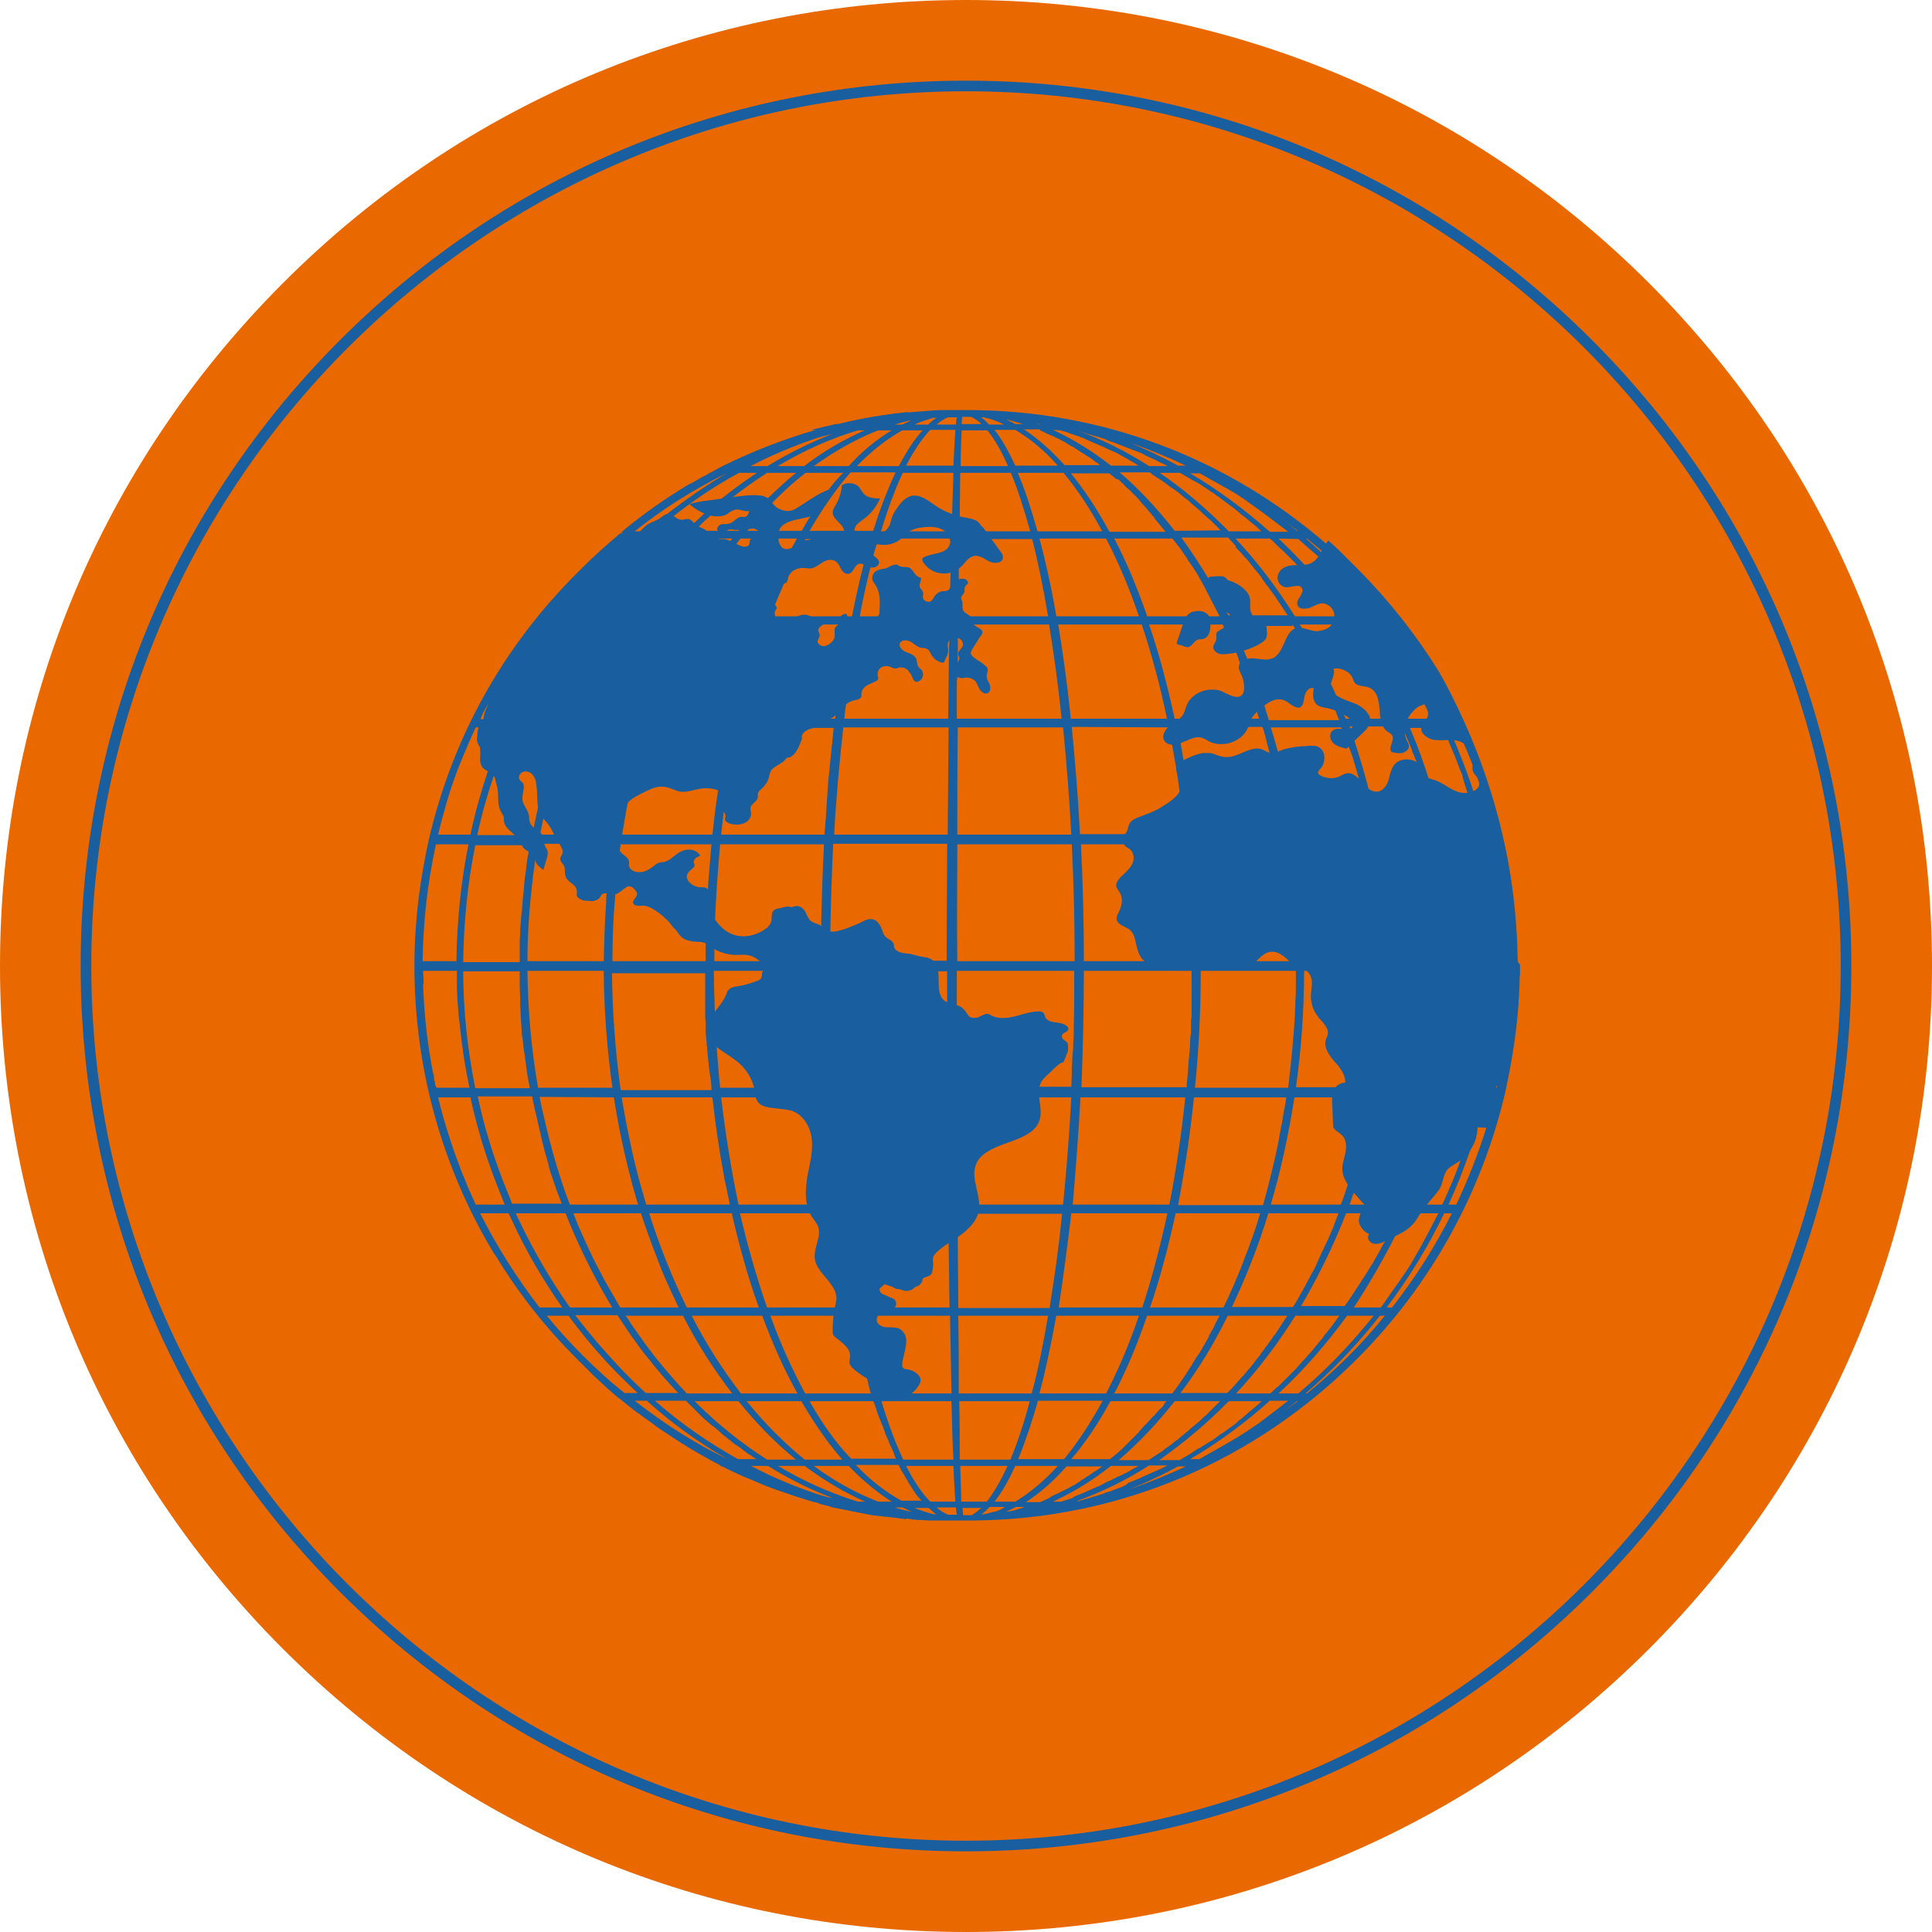
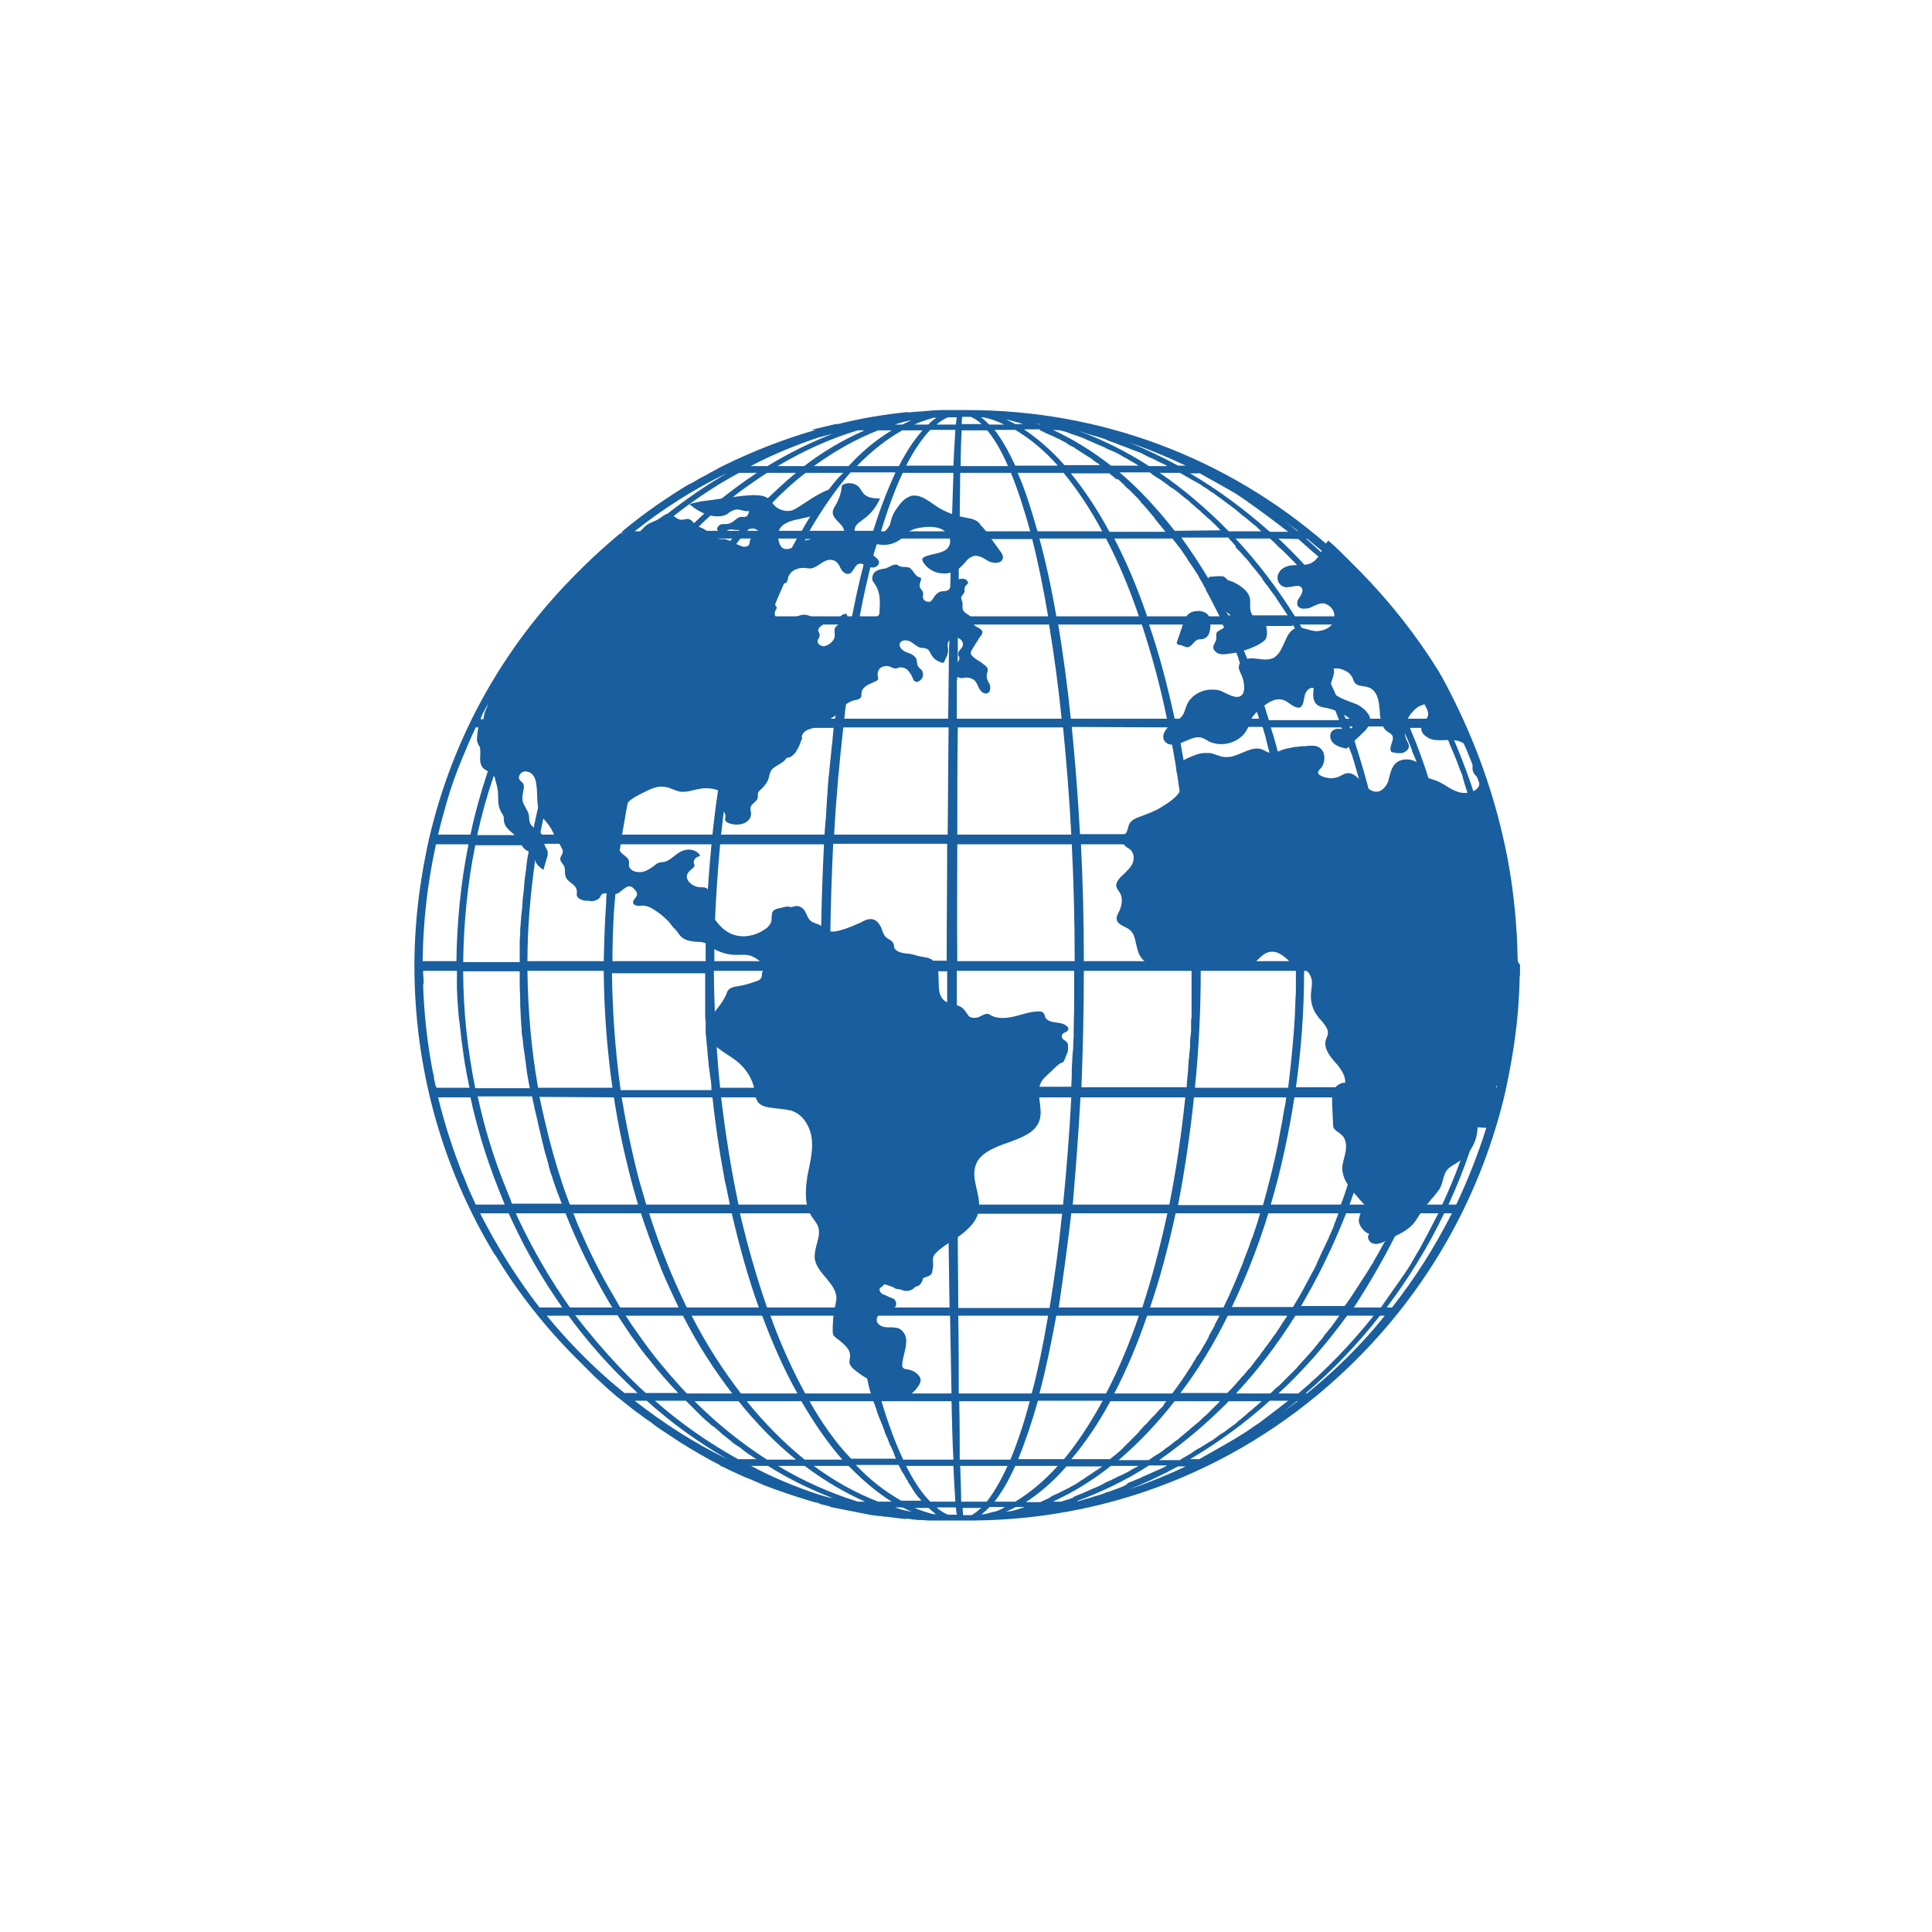
<svg xmlns="http://www.w3.org/2000/svg" version="1.1" id="Livello_1" x="0px" y="0px" viewBox="0 0 400 400" style="enable-background:new 0 0 400 400;" xml:space="preserve">
  <style type="text/css">
	.st0{fill:#E96900;}
	.st1{fill:#195E9E;}
</style>
  <g>
-     <path class="st0" d="M200,400c-53.4,0-103.6-20.8-141.4-58.6S0,253.4,0,200S20.8,96.4,58.6,58.6C96.3,20.8,146.6,0,200,0   s103.6,20.8,141.4,58.6S400,146.6,400,200s-20.8,103.6-58.6,141.4S253.4,400,200,400z" />
    <g>
      <g>
-         <path class="st1" d="M329.6,70.4C295,35.8,249,16.7,200,16.7S105,35.8,70.4,70.4S16.7,151,16.7,200s19.1,95,53.7,129.6     S151,383.3,200,383.3s95-19.1,129.6-53.7S383.3,249,383.3,200S364.2,105,329.6,70.4z M200,381.1c-99.9,0-181.1-81.3-181.1-181.1     c0-99.9,81.3-181.1,181.1-181.1c99.9,0,181.1,81.3,181.1,181.1C381.1,299.9,299.9,381.1,200,381.1z" />
-       </g>
+         </g>
      <g>
        <g>
          <path class="st1" d="M314.1,198c0-0.5,0-1.1,0-1.6c0-0.2,0-0.5,0-0.7c0-0.5,0-1-0.1-1.4c0-0.4,0-0.8-0.1-1.2c0-0.1,0-0.3,0-0.4      c0-0.3,0-0.7-0.1-1c0-0.4-0.1-0.8-0.1-1.1c0-0.2,0-0.4,0-0.5c-0.1-0.6-0.1-1.2-0.2-1.9s-0.1-1.3-0.2-2s-0.2-1.3-0.2-2      c-0.1-0.7-0.2-1.4-0.3-2.1c-0.1-0.6-0.2-1.2-0.3-1.8c-0.1-0.6-0.2-1.3-0.3-1.9c-0.1-0.6-0.2-1.3-0.4-1.9      c-0.2-1.2-0.5-2.3-0.8-3.5c-0.1-0.2-0.1-0.4-0.2-0.6c-0.3-1.1-0.6-2.3-0.9-3.4c-0.2-0.6-0.3-1.2-0.5-1.9      c-0.4-1.2-0.7-2.5-1.2-3.7c-0.2-0.6-0.4-1.2-0.6-1.8v-0.1c-0.4-1.2-0.9-2.4-1.3-3.6c-0.2-0.6-0.5-1.2-0.7-1.8      c0-0.1,0-0.1-0.1-0.2c-0.2-0.5-0.4-1-0.6-1.5c-0.3-0.6-0.5-1.2-0.8-1.9c-0.2-0.5-0.5-1.1-0.7-1.6c0-0.1-0.1-0.2-0.1-0.3      c-0.2-0.5-0.5-1-0.8-1.6c-0.6-1.2-1.2-2.3-1.8-3.4c-0.3-0.6-0.6-1.1-0.9-1.7c0,0,0,0,0-0.1c-0.3-0.6-0.6-1.1-0.9-1.7      c-0.3-0.6-0.7-1.1-1-1.7c-0.2-0.3-0.3-0.5-0.5-0.8l0,0c0-0.1-0.1-0.1-0.1-0.2c-0.4-0.6-0.8-1.3-1.2-1.9      c-0.5-0.7-0.9-1.4-1.4-2.1c-0.3-0.5-0.6-0.9-0.9-1.4c-0.6-0.9-1.2-1.7-1.8-2.6l-0.1-0.1c-0.3-0.4-0.7-0.9-1-1.3l0,0      c-0.3-0.4-0.6-0.8-0.9-1.2c-1.8-2.3-3.7-4.6-5.7-6.7c-0.3-0.3-0.6-0.7-1-1c-0.3-0.3-0.6-0.7-0.9-1c-0.5-0.5-0.9-1-1.4-1.5      c-0.1-0.1-0.2-0.2-0.3-0.3l0,0c-0.1-0.1-0.2-0.2-0.3-0.3c-0.1-0.1-0.2-0.2-0.3-0.3l-0.1-0.1c-1.7-1.7-3.5-3.4-5.3-4.9      c-20.7-18-46.8-27.8-74.4-27.8h-2.2c-0.3,0-0.6,0-0.9,0h-0.5l0,0c-0.3,0-0.5,0-0.8,0c-0.2,0-0.4,0-0.6,0h-0.2      c-1.2,0-2.4,0.1-3.5,0.2l0,0c-0.8,0.1-1.6,0.1-2.6,0.2c-0.3,0-0.7,0.1-1,0.1v-0.1c-4.9,0.5-9.8,1.3-14.5,2.5H173l-5.1,1.2h1      c-6.6,1.9-13,4.4-19.1,7.4l-0.4,0.2c-0.4,0.2-0.8,0.4-1.1,0.6c-0.6,0.3-1.1,0.6-1.7,0.9l-0.3,0.2c-0.3,0.1-0.5,0.3-0.8,0.4      c-0.8,0.4-1.5,0.9-2.3,1.3c-0.2,0.1-0.4,0.2-0.6,0.3l-0.2,0.1c-4.6,2.8-9.1,5.9-13.3,9.4l-0.4,0.4l0.3,0.4l-0.4-0.3      c-0.1,0.1-0.2,0.2-0.4,0.3c-2.6,2.2-5.2,4.5-7.7,7l-0.3,0.3c-0.2,0.2-0.4,0.4-0.6,0.6C104,134,93.6,153,88.8,173.8      c-0.1,0.3-0.1,0.6-0.2,0.9c-1.2,5.6-2.1,11.4-2.5,17.2c-0.2,2.7-0.3,5.3-0.3,8c0,21.3,5.7,41.7,16.4,59.5c0,0.1,0.1,0.1,0.1,0.1      c0,0.1,0.1,0.1,0.1,0.2c0.1,0.1,0.2,0.3,0.3,0.4c4.6,7.6,10.2,14.7,16.6,21.1c0.1,0.1,0.2,0.2,0.3,0.3l0.3,0.3      c0.1,0.1,0.2,0.2,0.4,0.4c0.6,0.6,1.3,1.3,2,2c0.2,0.2,0.4,0.4,0.6,0.6l0.1,0.1c0.9,0.8,1.8,1.7,2.7,2.5c0.8,0.7,1.5,1.3,2.3,2      c0.1,0,0.1,0.1,0.2,0.1c0.1,0.1,0.1,0.1,0.2,0.2l0.4,0.3c0.7,0.6,1.4,1.1,2,1.6c0.3,0.2,0.5,0.4,0.8,0.6      c0.2,0.2,0.5,0.4,0.7,0.5c0.4,0.3,0.8,0.6,1.2,0.9c0.7,0.5,1.5,1,2.2,1.6c0.3,0.2,0.7,0.5,1,0.7c1.4,0.9,2.7,1.8,4.1,2.7      c0.4,0.3,0.9,0.5,1.3,0.8c0.4,0.3,0.9,0.5,1.3,0.8l0.2,0.1c0.3,0.2,0.7,0.4,1,0.6c1.4,0.8,2.8,1.6,4.2,2.3      c0.1,0.1,0.2,0.1,0.3,0.2l0.1,0.1c0.1,0,0.1,0.1,0.2,0.1c0.1,0,0.1,0.1,0.2,0.1h0.1c0.3,0.1,0.5,0.3,0.8,0.4l0.6,0.3      c0.4,0.2,0.9,0.4,1.3,0.6c0.9,0.4,1.9,0.9,2.8,1.2c0.5,0.2,0.9,0.4,1.4,0.6s1.1,0.5,1.6,0.7c0.8,0.3,1.6,0.6,2.4,0.9      c2,0.7,4,1.4,6,2c0.9,0.3,1.9,0.6,2.9,0.8c0.1,0,0.2,0,0.2,0.1h-0.3l2.5,0.6v0.1l1,0.2l0,0l7.6,1.5v-0.1l0,0v0.1      c0.6,0.1,1.1,0.1,1.7,0.2h0.3c0.1,0,0.2,0,0.4,0.1h0.3c0,0,0,0,0.1,0c0.8,0.1,1.7,0.2,2.5,0.3c0.2,0,0.5,0.1,0.7,0.1l1,0.1      c0.1,0,0.1,0,0.2,0v-0.1c0.2,0,0.3,0,0.5,0.1h0.1c0.1,0,0.3,0,0.4,0v0.1h0.4c0.2,0,0.5,0,0.7,0.1c0.1,0,0.2,0,0.3,0h0.5      c0.6,0,1.1,0.1,1.7,0.1c0.3,0,0.6,0,0.9,0c0.1,0,0.1,0,0.1,0h0.5l0,0h0.3c0.1,0,0.2,0,0.2,0l0,0h0.2c0.3,0,0.7,0,1,0l0,0      c0.4,0,0.8,0,1.2,0h0.8c0.2,0,0.4,0,0.7,0h3.6l0,0c30-0.3,58.2-12.3,79.4-33.7c15.3-15.4,25.7-34.5,30.5-55.2l0,0      c0-0.2,0.1-0.3,0.1-0.5s0.1-0.3,0.1-0.5l0,0c1.2-5.6,2.1-11.4,2.5-17.2l0,0c0,0,0,0,0-0.1c0-0.6,0.1-1.2,0.1-1.7      c0-0.7,0.1-1.5,0.1-2.2s0-1.3,0.1-2c0-0.7,0-1.3,0-2C314.2,199.3,314.2,198.7,314.1,198z M309.9,174.8c1.8,7.9,2.7,16,2.8,24.2      h-2c-0.1-8.2-1-16.3-2.7-24.2H309.9z M302.4,240.2c-1.1,3.1-2.4,6.2-3.8,9.2h-6.8c3-7.1,5.4-14.6,7-22.2h7.4      C305.2,231.6,303.9,236,302.4,240.2z M210.8,302.1c1.4-3.4,2.8-7.5,4.1-12.1h13.4c-2.5,4.6-5.2,8.7-8,12.1H210.8z M219,303.5      c-2.8,3.1-5.8,5.6-8.8,7.4h-4.3c1.5-1.9,2.9-4.3,4.3-7.4H219z M198.3,249.4c0-7-0.1-14.5-0.1-22.2h23.6      c-0.4,7.7-1,15.1-1.7,22.2H198.3z M102.1,161c1.2-3.5,2.5-7,3.9-10.3h10.4c-2.1,5.6-3.9,11.4-5.2,17.4c-0.3,1.2-0.5,2.4-0.8,3.7      c-0.1,0.4-0.1,0.7-0.2,1.1H98.8C99.7,168.8,100.8,164.8,102.1,161z M132.1,111.5c-5.3,4.8-10.1,10.2-14.4,16.1h-4.5      c4.8-5.9,10.3-11.3,16.2-16.1H132.1z M144.6,109.1c0.7-0.7,1.4-1.4,2.1-2c1.4-1.3,2.9-2.5,4.4-3.7c2.5-2,5.1-3.8,7.7-5.5h6      c-2.1,1.7-4.2,3.7-6.3,5.7c-1.9,1.9-3.8,4-5.5,6.2c0,0,0,0.1-0.1,0.1h-9.1C144.1,109.6,144.3,109.4,144.6,109.1z M220.2,97.9      c2.8,3.4,5.5,7.4,8,12.1h-13.4c-1.3-4.6-2.6-8.7-4.1-12.1H220.2z M210.2,96.4c-1.4-3-2.8-5.5-4.3-7.4h4.3c3,1.8,6,4.2,8.8,7.4      H210.2z M269.3,117.9l0.6,0.6c0.3,0.3,0.5,0.6,0.8,0.9c0.2,0.2,0.3,0.4,0.5,0.6l0.6,0.7c0.3,0.3,0.5,0.6,0.8,0.9      c0.1,0.2,0.3,0.4,0.4,0.5l0.5,0.6c0.3,0.4,0.6,0.7,0.9,1.1c0.1,0.1,0.2,0.3,0.3,0.4l0.2,0.3c0.9,1.1,1.6,2.1,2.4,3.1h-9.2      c-3.7-5.9-7.8-11.3-12.3-16.1h7.1c0.2,0.1,0.3,0.3,0.5,0.4l0.5,0.5c0.3,0.3,0.5,0.5,0.8,0.8c0.2,0.2,0.4,0.4,0.7,0.6l0.6,0.6      c0.3,0.3,0.5,0.5,0.8,0.8c0.2,0.2,0.4,0.4,0.6,0.6l0.6,0.6c0.3,0.3,0.5,0.6,0.8,0.8c0.2,0.2,0.3,0.3,0.5,0.5      C269.2,117.8,269.3,117.8,269.3,117.9z M292.4,139.2l0.2,0.3c1.3,2.3,2.8,5,5.1,9.3H291c-3.1-6.9-6.7-13.4-10.9-19.5h5.6l0,0      c2.1,3,3.8,5.2,5.1,7.2c0.2,0.3,0.4,0.6,0.6,0.9l0.4,0.6c0.2,0.2,0.3,0.5,0.5,0.7l0,0l0,0l0.1-0.1l0,0l-0.1,0.1      C292.3,139,292.4,139.1,292.4,139.2z M303,161.5L303,161.5l0.2-0.1l0,0L303,161.5c0.1,0.2,0.1,0.3,0.1,0.4l0.1,0.3      c0.3,0.9,0.6,1.8,0.9,2.9c0.6,2,1.3,4.5,2.2,7.8h-7.4c-0.8-3.6-1.7-7.2-2.8-10.7c-1.2-3.9-2.6-7.8-4.2-11.5h6.8      c0.6,1.3,1.1,2.4,1.5,3.5c0.8,1.8,1.4,3.3,1.9,4.7c0.1,0.3,0.3,0.7,0.4,1l0.3,0.7C302.8,160.9,302.9,161.2,303,161.5L303,161.5      L303,161.5z M279.4,249.4c0.3-0.7,0.5-1.5,0.8-2.2c2.2-6.4,4-13.1,5.3-20h12v0.1l-0.1,0.7c-0.1,0.5-0.2,1-0.3,1.5      c-0.1,0.3-0.1,0.5-0.2,0.8l-0.2,0.7c-0.1,0.5-0.2,1-0.4,1.5c-0.1,0.2-0.1,0.5-0.2,0.7l-0.2,0.7c-0.1,0.5-0.3,1-0.4,1.5      c-0.1,0.2-0.1,0.4-0.2,0.7l-0.2,0.7c-0.2,0.5-0.3,1-0.5,1.6c-0.1,0.2-0.1,0.4-0.2,0.6l-0.2,0.6c-0.2,0.6-0.4,1.1-0.6,1.7      c-0.1,0.1-0.1,0.3-0.2,0.4l-0.2,0.5c-0.2,0.7-0.5,1.3-0.7,2l-0.2,0.4c-0.6,1.7-1.3,3.3-1.9,4.8H279.4z M171.9,199      c0-1.8,0-3.5,0-5.3c0.1-6.4,0.3-12.8,0.6-19h23.6c0,7.9-0.1,16-0.1,24.2h-24.1V199z M180.3,288.5h-13.6      c-2.6-4.8-5.1-10.2-7.2-16.1h16.9c1,4.8,2,9.2,3.2,13.3C179.8,286.7,180,287.6,180.3,288.5z M152.3,112.8c0.3-0.4,0.7-0.9,1-1.3      H165c-0.3,0.6-0.7,1.2-1,1.8c-2.3,4.4-4.4,9.1-6.3,14.3h-14.6C145.9,122.2,149,117.3,152.3,112.8z M180.3,111.5      C180.3,111.5,180.3,111.6,180.3,111.5c-0.6,2-1.2,4.1-1.7,6.2c-0.8,3.1-1.5,6.4-2.2,9.9h-16.9c0.2-0.6,0.4-1.2,0.7-1.7      c0.5-1.4,1.1-2.8,1.7-4.1c1.4-3.4,3-6.6,4.6-9.6c0.1-0.2,0.2-0.4,0.3-0.6h13.5V111.5z M197,111.5c-0.1,2.4-0.1,4.8-0.2,7.5      c0,1.3-0.1,2.6-0.1,3.9c0,1.5-0.1,3.1-0.1,4.7H178c0.6-3.3,1.3-6.4,2-9.3c0.2-0.8,0.4-1.6,0.6-2.4c0.2-0.8,0.4-1.7,0.7-2.5      c0.2-0.6,0.3-1.3,0.5-1.9C181.8,111.5,197,111.5,197,111.5z M149.1,225.2c-0.3-2.7-0.5-5.4-0.7-8.1c-0.2-2.5-0.3-5.1-0.4-7.6      c-0.1-2.8-0.2-5.7-0.2-8.5H170v2.5c0,0.5,0,0.9,0,1.4v1.9c0,0.5,0,0.9,0,1.4v1.8c0,0.5,0,0.9,0,1.4v1.8c0,0.5,0,1,0,1.4l0.1,1.8      c0,0.5,0,1,0.1,1.5l0.1,1.6c0,0.6,0.1,1.3,0.1,1.9l0.1,1.2c0,0.9,0.1,1.7,0.1,2.6L149.1,225.2L149.1,225.2z M148.5,164.8      c-0.4,2.6-0.7,5.3-1,8h-18.7c0.3-1.7,0.6-3.5,0.9-5.2c1.1-5.8,2.5-11.5,4.1-17h17.3C150.1,155.2,149.2,160,148.5,164.8z       M128.2,176.9c0.1-0.7,0.2-1.4,0.3-2.1h18.8c-0.3,3.4-0.6,6.8-0.8,10.2c-0.2,3.5-0.4,7.1-0.4,10.6c0,1.1,0,2.3,0,3.4h-19.3      c0-3.4,0.1-6.7,0.3-10.1c0.1-1.2,0.2-2.5,0.3-3.7C127.6,182.4,127.9,179.6,128.2,176.9z M146,201c0,0.2,0,0.3,0,0.5v1      c0,0.4,0,0.7,0,1.1c0,0.5,0,0.9,0,1.4v0.8c0,0.3,0,0.7,0,1.1c0,0.4,0,0.9,0,1.3v0.9c0,0.3,0,0.7,0,1c0,0.5,0,0.9,0.1,1.4v0.9      c0,0.2,0,0.4,0,0.6c0,0.1,0,0.3,0,0.4c0,0.4,0,0.8,0.1,1.3c0,0.1,0,0.1,0,0.2l0.1,0.9c0,0.3,0,0.6,0.1,0.9c0,0.5,0.1,1,0.1,1.6      l0.1,0.8c0,0.3,0,0.5,0.1,0.8c0,0.6,0.1,1.2,0.2,1.9l0.1,0.7c0,0.2,0,0.4,0.1,0.6c0.1,0.8,0.2,1.7,0.2,2.6h-18.8      c-1.1-7.9-1.7-16.1-1.8-24.2H146V201z M147.5,227.2c0.6,5.5,1.4,11,2.4,16.3c0.1,0.8,0.3,1.6,0.5,2.4c0.2,1.2,0.5,2.3,0.7,3.5      h-17.3c-0.5-1.6-0.9-3.2-1.4-4.8c-1.5-5.6-2.7-11.5-3.7-17.4H147.5z M170,199h-22.1c0-0.7,0-1.5,0-2.2c0-1.8,0.1-3.6,0.1-5.3      c0.2-5.6,0.6-11.2,1.1-16.7h21.5c-0.3,5.9-0.5,11.8-0.6,17.8C170,194.7,170,196.9,170,199z M170.9,170.2      c-0.1,0.9-0.1,1.7-0.2,2.6h-21.4c0.1-1.2,0.3-2.4,0.4-3.6c0.8-6.4,1.8-12.6,3.1-18.5h19.8l-0.2,2c0,0.4-0.1,0.8-0.1,1.2      l-0.1,0.7c0,0.3-0.1,0.7-0.1,1c0,0.4-0.1,0.7-0.1,1.1l-0.2,1.8c0,0.4-0.1,0.8-0.1,1.2l-0.2,1.8c0,0.4-0.1,0.9-0.1,1.3l-0.1,1.6      c0,0.5-0.1,0.9-0.1,1.4l-0.1,1.6c0,0.6-0.1,1.2-0.1,1.8L170.9,170.2z M172.9,148.8h-19.6c1.5-6.9,3.4-13.4,5.6-19.5H176      C174.8,135.4,173.8,141.9,172.9,148.8z M157.1,129.3c-2.2,6.1-4,12.6-5.6,19.5h-17.1c2.2-6.9,4.8-13.4,7.8-19.5H157.1z       M132.7,148.8h-14c2.7-6.9,6-13.4,9.7-19.5h12.1C137.5,135.4,134.9,141.9,132.7,148.8z M132.1,150.6c-2.2,7.1-3.8,14.5-5,22.2      h-15.3l0,0c0.2-1,0.4-1.9,0.6-2.9c1.4-6.6,3.3-13.1,5.6-19.3l0,0H132.1z M110.7,178.8c0.2-1.4,0.4-2.7,0.7-4.1h15.4      c-0.5,3.4-0.9,6.9-1.2,10.4c-0.1,0.6-0.1,1.2-0.1,1.8c-0.3,4-0.4,8-0.5,12.1h-15.8C109.2,192.2,109.8,185.4,110.7,178.8z       M125,201c0,0.2,0,0.4,0,0.6c0.1,8,0.7,15.9,1.8,23.6h-15.4c-1.4-7.9-2.1-16.1-2.2-24.2L125,201L125,201z M127.1,227.2      c0.9,6,2.2,11.9,3.7,17.6c0.4,1.6,0.9,3.1,1.3,4.6H118c-0.2-0.4-0.3-0.8-0.5-1.3c-1.5-4-2.7-8.1-3.8-12.3      c-0.7-2.9-1.4-5.7-2-8.7L127.1,227.2L127.1,227.2z M132.7,251.2c0.3,0.8,0.5,1.6,0.8,2.4c1.1,3.2,2.3,6.3,3.5,9.4      c1.1,2.6,2.3,5.2,3.5,7.7h-12.1c-0.4-0.7-0.8-1.4-1.2-2.1c-1.5-2.5-2.9-5.1-4.2-7.7c-1.2-2.4-2.3-4.9-3.4-7.4      c-0.3-0.8-0.6-1.6-0.9-2.3H132.7z M134.4,251.2h17.1c1.6,6.9,3.4,13.4,5.6,19.5h-14.9C139.2,264.6,136.6,258.1,134.4,251.2z       M158.8,270.7c-2.1-6.1-4-12.6-5.6-19.5h19.6c0.8,6.9,1.9,13.4,3.1,19.5H158.8z M157.8,272.4c2.2,5.9,4.6,11.3,7.3,16.1h-11.7      c-3.7-4.8-7.2-10.2-10.2-16.1H157.8z M197,290.1c0.1,4.6,0.2,8.7,0.4,12.1H187c-1.6-3.4-3.1-7.4-4.5-12.1H197z M181.9,288.5      c-1.4-4.8-2.7-10.2-3.8-16.1h18.6c0.1,5.9,0.2,11.3,0.3,16.1H181.9z M196.6,270.7h-18.9c-1.1-6.1-2.1-12.6-3-19.5h21.6      c0,2.1,0,4.1,0.1,6.1C196.5,262,196.5,266.5,196.6,270.7z M174.6,249.4c-0.8-7.1-1.5-14.6-1.9-22.2h23.5      c0,7.6,0.1,15.1,0.2,22.2H174.6z M172.7,249.4h-19.8c-1.5-7.1-2.7-14.6-3.6-22.2h21.4l0.1,2.3c0,0.4,0.1,0.8,0.1,1.2l0.1,1.8      c0,0.4,0.1,0.9,0.1,1.3l0.1,1.7c0,0.4,0.1,0.8,0.1,1.2l0.1,1.7c0,0.4,0.1,0.9,0.1,1.3l0.1,1.6c0.1,0.5,0.1,1,0.2,1.5l0.1,1.4      c0.1,0.5,0.1,1,0.2,1.5l0.1,1.3C172.5,247.9,172.6,248.6,172.7,249.4z M172.7,172.8c0.4-7.6,1.1-15.1,1.9-22.2h21.8      c-0.1,7.1-0.1,14.5-0.2,22.2H172.7z M174.8,148.8c0.1-0.6,0.1-1.2,0.2-1.8c0.8-6.2,1.7-12.1,2.7-17.6c0,0,0,0,0-0.1h18.9      c0,1.5,0,3-0.1,4.5c-0.1,4.8-0.1,9.8-0.2,15L174.8,148.8L174.8,148.8z M198.3,138.4c0-1.9,0-3.7,0-5.5c0-1.2,0-2.4,0-3.6h18.9      c1,6.1,1.9,12.6,2.6,19.5h-21.7c0-2.7,0-5.3,0-7.8C198.3,140.1,198.3,139.3,198.3,138.4z M267.6,129.3c0.1,0.1,0.1,0.2,0.2,0.3      l0.3,0.5c0.1,0.2,0.2,0.4,0.4,0.6c0.1,0.2,0.3,0.4,0.4,0.7c0.1,0.2,0.2,0.4,0.3,0.6l0.3,0.5c0.3,0.5,0.5,0.9,0.8,1.4      c0.1,0.2,0.2,0.3,0.3,0.5l0.3,0.5c0.3,0.5,0.5,1,0.8,1.5c0.1,0.1,0.2,0.3,0.2,0.5l0.2,0.4c0.3,0.6,0.6,1.1,0.8,1.7      c0.1,0.1,0.1,0.2,0.2,0.4l0.1,0.3c0.3,0.6,0.6,1.3,0.9,2l0.2,0.4c1,2.1,1.9,4.2,2.7,6.4c0.1,0.2,0.2,0.4,0.2,0.6h-14.5      c-0.2-0.8-0.5-1.5-0.7-2.3c-1-3.2-2.2-6.4-3.4-9.5c-0.3-0.7-0.6-1.5-0.9-2.2c-0.8-1.9-1.6-3.7-2.5-5.5h12.4V129.3z M290.3,150.6      c0.1,0.1,0.1,0.2,0.1,0.3l0.3,0.6c0,0.1,0.1,0.2,0.1,0.2c0.2,0.4,0.3,0.7,0.5,1.1c0.1,0.2,0.2,0.5,0.3,0.7l0.3,0.7      c0.2,0.5,0.4,0.9,0.5,1.4c0.1,0.2,0.2,0.5,0.3,0.7l0.3,0.7c0.2,0.5,0.3,0.9,0.5,1.4c0,0.1,0.1,0.3,0.1,0.4      c0,0.1,0.1,0.2,0.1,0.3l0.2,0.7c0.2,0.5,0.3,1,0.5,1.6c0.1,0.2,0.1,0.4,0.2,0.6l0.2,0.6c0.2,0.6,0.4,1.1,0.5,1.7      c0,0.1,0.1,0.3,0.1,0.5l0.1,0.4c0.2,0.7,0.4,1.4,0.6,2.1l0.1,0.3c0.4,1.7,0.8,3.4,1.2,5h-12c-0.5-2.8-1.1-5.5-1.8-8.3      c-0.9-3.6-2-7.2-3.1-10.7c-0.3-0.8-0.5-1.6-0.8-2.4c-0.1-0.3-0.2-0.6-0.3-0.8h10.9V150.6z M268.3,225.2      c1.1-7.9,1.7-15.9,1.7-24.1V201h16.3v0.1v0.5c0,0.7,0,1.3,0,2c0,0.2,0,0.4,0,0.6v0.4c0,0.7,0,1.5-0.1,2.2c0,0.2,0,0.3,0,0.5v0.4      c0,0.8-0.1,1.5-0.1,2.3c0,0.1,0,0.3,0,0.4v0.3c-0.1,0.8-0.1,1.6-0.2,2.4l-0.1,0.5c-0.1,0.9-0.2,1.8-0.3,2.7v0.1      c-0.3,2.9-0.7,5.9-1.2,8.7h-16V225.2z M219.1,129.3h17.3c2,6.1,3.8,12.6,5.2,19.5h-19.9C221,141.9,220.1,135.4,219.1,129.3z       M221.8,172.8h-23.6c0-7.7,0-15.2,0.1-22.2h21.8C220.8,157.7,221.4,165.2,221.8,172.8z M242,150.6c0,0.1,0,0.1,0,0.2      c0.3,1.4,0.5,2.7,0.8,4.1c0.2,1.3,0.5,2.7,0.7,4c0.1,0.9,0.3,1.8,0.4,2.6c0.1,0.7,0.2,1.5,0.3,2.2c0.4,3,0.8,6,1.1,9h-21.7      c-0.4-7.6-1-15.1-1.7-22.2L242,150.6L242,150.6z M261.4,150.6l0.1,0.2c0.2,0.7,0.4,1.4,0.6,2.1l0.1,0.5c0.2,0.8,0.4,1.5,0.6,2.3      l0.1,0.4c0,0.1,0.1,0.3,0.1,0.4c0.2,0.7,0.3,1.4,0.5,2v0.2c1.1,4.6,2,9.3,2.7,14h-19.1c-0.5-5.1-1.2-10.1-2-15      c-0.2-1.1-0.4-2.3-0.6-3.4c-0.2-1.3-0.5-2.5-0.7-3.8h17.6V150.6z M263.1,150.6h14.6c0,0.1,0,0.1,0.1,0.2l0.2,0.5      c0.1,0.2,0.1,0.3,0.2,0.5c0.1,0.4,0.3,0.8,0.4,1.2c0.1,0.2,0.1,0.4,0.2,0.5l0.2,0.5c0.1,0.3,0.2,0.7,0.4,1l0.3,0.8      c0.1,0.2,0.1,0.3,0.2,0.5l0.1,0.3c0.2,0.7,0.4,1.3,0.6,2c0,0.1,0.1,0.3,0.1,0.4l0.1,0.3c0.2,0.7,0.4,1.4,0.6,2.2l0.1,0.5      c0,0.2,0.1,0.4,0.1,0.5c0.2,0.6,0.3,1.2,0.5,1.9v0.2c0.7,2.7,1.3,5.4,1.8,8.2H268c-0.8-5.7-2-11.3-3.3-16.7      C264.2,154.3,263.7,152.4,263.1,150.6z M248.6,199c0-8.2-0.4-16.3-1.2-24.2h19.2v0.1c0.1,0.8,0.2,1.6,0.3,2.5l0.1,0.5      c0.1,0.9,0.2,1.7,0.3,2.6v0.3c0.1,0.9,0.2,1.9,0.3,2.8v0.1c0.4,5,0.7,10.2,0.7,15.3L248.6,199L248.6,199z M224.4,199      c0-8.2-0.2-16.3-0.6-24.2h21.8c0.8,7.9,1.2,16.1,1.2,24.2H224.4z M224.4,201h22.3v0.2c0,0.2,0,0.4,0,0.6v0.6c0,0.4,0,0.7,0,1.1      c0,0.4,0,0.9,0,1.3v0.9c0,0.3,0,0.7,0,1c0,0.4,0,0.9,0,1.3v1c0,0.3,0,0.6,0,0.9c0,0.4,0,0.9-0.1,1.3v0.9c0,0.3,0,0.6,0,0.9      c0,0.5,0,0.9-0.1,1.4l-0.1,1c0,0.3,0,0.6,0,0.9c0,0.5-0.1,1-0.1,1.4l-0.1,0.9c0,0.3,0,0.5-0.1,0.8c0,0.6-0.1,1.2-0.1,1.8      l-0.1,1.3c-0.1,0.9-0.2,1.8-0.2,2.6h-21.8C224.2,217.3,224.4,209.2,224.4,201z M247.2,227.2h19.1c-0.1,0.8-0.2,1.6-0.4,2.4      l-0.1,0.5c-0.1,0.8-0.3,1.7-0.4,2.5l-0.1,0.4c-0.2,0.9-0.3,1.8-0.5,2.6v0.2c-0.9,4.7-2.1,9.3-3.3,13.7h-17.6      C245.3,242.3,246.4,234.8,247.2,227.2z M247.4,225.2c0.8-7.9,1.2-16.1,1.2-24.2h19.7v0.1c0,0.9,0,1.7,0,2.6v0.5      c0,0.9,0,1.8-0.1,2.7v0.3c0,1-0.1,1.9-0.1,2.9v0.1c-0.3,5-0.8,10.1-1.4,15L247.4,225.2L247.4,225.2z M270,199      c0-8.2-0.6-16.3-1.7-24.2h15.9v0.1l0.1,0.4c0.1,0.7,0.2,1.3,0.3,2c0,0.2,0.1,0.4,0.1,0.6l0.1,0.4c0.1,0.7,0.2,1.4,0.3,2.1      c0,0.2,0,0.3,0.1,0.5v0.4c0.1,0.8,0.2,1.5,0.3,2.3c0,0.1,0,0.3,0,0.4v0.3c0.1,0.8,0.2,1.6,0.2,2.4v0.5c0.1,0.9,0.1,1.8,0.2,2.6      v0.2c0.2,3,0.3,6,0.3,9H270z M254.3,131.3l0.3,0.7c0.3,0.6,0.5,1.2,0.8,1.8l0.2,0.5c0.1,0.3,0.3,0.6,0.4,0.9      c0.1,0.4,0.3,0.7,0.4,1.1l0.1,0.4c0.1,0.3,0.2,0.5,0.3,0.8c0.2,0.5,0.4,0.9,0.5,1.4v0.1c1.1,2.8,2.1,5.7,3,8.6      c0.1,0.4,0.3,0.8,0.4,1.2h-17.5c-1.5-6.9-3.2-13.4-5.3-19.5h15.2l0.2,0.3c0,0.1,0.1,0.2,0.1,0.3      C253.9,130.4,254.1,130.9,254.3,131.3z M252.5,127.6h-15c-2-5.9-4.3-11.3-6.8-16.1h12c0.1,0.1,0.1,0.1,0.2,0.2l0.3,0.4      c0.3,0.3,0.5,0.7,0.8,1c0.1,0.1,0.2,0.3,0.3,0.4l0.3,0.4c0.3,0.4,0.5,0.8,0.8,1.2c0.1,0.1,0.2,0.3,0.3,0.4l0.2,0.4      c0.3,0.4,0.6,0.9,0.9,1.3c0.1,0.1,0.1,0.2,0.2,0.3l0.2,0.3c0.3,0.5,0.7,1,1,1.6l0.2,0.4c0.4,0.6,0.7,1.2,1,1.8l0.1,0.1      C250.4,123.6,251.5,125.6,252.5,127.6z M235.8,127.6h-17.1c-1-5.9-2.2-11.3-3.5-16.1H229C231.5,116.3,233.8,121.7,235.8,127.6z       M198.2,174.8h23.7c0.4,7.9,0.6,16.1,0.6,24.2h-24.3C198.1,190.7,198.2,182.6,198.2,174.8z M223.7,227.2h21.7      c-0.8,7.7-1.9,15.1-3.3,22.2h-20C222.7,242.3,223.3,234.8,223.7,227.2z M243.4,251.2h17.5c-0.2,0.7-0.4,1.3-0.6,2l-0.2,0.6      c-0.2,0.7-0.5,1.4-0.7,2.1l-0.2,0.5c-0.3,0.7-0.5,1.5-0.8,2.2l-0.1,0.3c-0.3,0.8-0.6,1.5-0.9,2.3v0.1c-1.3,3.2-2.6,6.4-4.1,9.4      h-15.2C240.2,264.6,241.9,258.1,243.4,251.2z M252.5,272.4c-0.3,0.5-0.5,1-0.8,1.5c-0.1,0.1-0.1,0.3-0.2,0.4l-0.1,0.3      c-0.3,0.5-0.6,1.1-0.9,1.6c-0.1,0.1-0.1,0.2-0.2,0.4l-0.1,0.3c-0.3,0.5-0.6,1.1-0.9,1.6c-0.1,0.1-0.1,0.2-0.2,0.3L249,279      c-0.3,0.5-0.6,1.1-1,1.6l-0.3,0.4c-0.3,0.6-0.7,1.1-1,1.7l-0.2,0.3c-1.2,1.9-2.5,3.8-3.8,5.5h-12c2.5-4.8,4.8-10.2,6.8-16.1      L252.5,272.4L252.5,272.4z M254.2,272.4h12.3l-0.1,0.2c-0.3,0.4-0.5,0.8-0.8,1.2c-0.1,0.2-0.3,0.4-0.4,0.6l-0.3,0.5      c-0.3,0.4-0.5,0.8-0.8,1.2c-0.1,0.2-0.3,0.4-0.4,0.5l-0.4,0.6c-0.3,0.4-0.5,0.7-0.8,1.1c-0.1,0.2-0.2,0.3-0.4,0.5l-0.4,0.6      c-0.3,0.4-0.6,0.7-0.8,1.1c-0.1,0.2-0.2,0.3-0.4,0.5l-0.4,0.5c-0.3,0.4-0.6,0.8-0.9,1.2c-0.1,0.1-0.2,0.2-0.3,0.4l-0.4,0.4      c-0.3,0.4-0.7,0.8-1,1.2c-0.1,0.1-0.1,0.2-0.2,0.2l-0.2,0.2c-1,1.2-2,2.3-3,3.3h-9.7C248,283.7,251.3,278.3,254.2,272.4z       M255,270.7c2.9-6.1,5.5-12.6,7.6-19.5h14.5l-0.1,0.3c-0.2,0.5-0.4,1.1-0.6,1.6c-0.1,0.2-0.2,0.4-0.2,0.6l-0.2,0.5      c-0.2,0.5-0.5,1.1-0.7,1.6c-0.1,0.2-0.2,0.3-0.2,0.5l-0.2,0.4c-0.3,0.6-0.5,1.1-0.8,1.7c-0.1,0.1-0.1,0.3-0.2,0.4l-0.2,0.4      c-0.3,0.6-0.5,1.2-0.8,1.8c-0.1,0.1-0.1,0.2-0.2,0.4l-0.1,0.3c-0.3,0.6-0.6,1.3-1,1.9l-0.2,0.4c-1.2,2.3-2.4,4.5-3.7,6.6H255      V270.7z M263.1,249.4c2.1-7.1,3.7-14.6,4.9-22.2h15.8l-0.1,0.3c-0.1,0.7-0.3,1.3-0.4,2c0,0.2-0.1,0.4-0.1,0.6l-0.1,0.4      c-0.1,0.7-0.3,1.3-0.4,2c0,0.2-0.1,0.3-0.1,0.5l-0.1,0.4c-0.2,0.7-0.3,1.4-0.5,2.1c0,0.1-0.1,0.3-0.1,0.4l-0.1,0.3      c-0.2,0.7-0.4,1.5-0.6,2.2L281,239c-0.2,0.8-0.4,1.6-0.7,2.3l-0.1,0.3c-0.4,1.4-0.9,2.8-1.3,4.1c-0.4,1.2-0.8,2.5-1.3,3.7      L263.1,249.4L263.1,249.4z M285.8,225.2c1.4-7.9,2.1-16.1,2.1-24.2h12.4c0,0.1,0,0.2,0,0.3v0.7c0,0.5,0,1.1,0,1.6      c0,0.3,0,0.5,0,0.8v0.8c0,0.5,0,1.1-0.1,1.6c0,0.3,0,0.5,0,0.8l-0.1,0.8c0,0.6-0.1,1.1-0.1,1.7c0,0.2,0,0.5-0.1,0.7l-0.1,0.7      c-0.1,0.6-0.1,1.2-0.2,1.8c0,0.2,0,0.4-0.1,0.6l-0.1,0.7c-0.1,0.6-0.1,1.3-0.2,1.9c0,0.1,0,0.3-0.1,0.4l-0.1,0.4      c-0.1,0.8-0.2,1.5-0.3,2.3l-0.1,0.3c-0.3,1.9-0.6,3.7-1,5.4h-11.8V225.2z M287.9,199c-0.1-8.2-0.8-16.3-2.1-24.2h12      c0,0.1,0,0.2,0.1,0.3l0.1,0.7c0.1,0.5,0.2,1,0.3,1.5c0,0.3,0.1,0.5,0.1,0.8l0.1,0.8c0.1,0.5,0.2,1,0.3,1.5      c0,0.3,0.1,0.5,0.1,0.8l0.1,0.7c0.1,0.5,0.2,1.1,0.2,1.6c0,0.2,0.1,0.5,0.1,0.7l0.1,0.7c0.1,0.6,0.1,1.2,0.2,1.7      c0,0.2,0,0.4,0.1,0.6l0.1,0.6c0.1,0.7,0.1,1.3,0.2,2c0,0.2,0,0.3,0,0.5v0.4c0.1,0.8,0.1,1.6,0.2,2.4v0.3      c0.1,1.9,0.2,3.8,0.2,5.6L287.9,199L287.9,199z M280.4,132.1l0.4,0.7c0.2,0.4,0.5,0.7,0.7,1.1l0.4,0.7l0.4,0.6      c0.2,0.4,0.5,0.8,0.7,1.2c0.1,0.2,0.2,0.4,0.4,0.6l0.4,0.7c0.2,0.4,0.5,0.8,0.7,1.2c0.1,0.2,0.2,0.4,0.3,0.6l0.4,0.7      c0.2,0.4,0.5,0.9,0.7,1.3c0.1,0.2,0.2,0.3,0.3,0.5l0.3,0.5c0.3,0.5,0.6,1.1,0.8,1.6l0.2,0.5c0.7,1.4,1.4,2.8,2,4.2h-10.9      c-0.5-1.2-1-2.5-1.5-3.7s-1-2.4-1.6-3.6c-1.6-3.6-3.4-7.1-5.4-10.5c-0.3-0.6-0.7-1.2-1-1.7h9.3c0.1,0.1,0.2,0.3,0.3,0.4l0.4,0.6      c0.2,0.3,0.5,0.7,0.7,1C280.1,131.6,280.2,131.8,280.4,132.1z M256.2,113.7l0.5,0.5c0.3,0.3,0.5,0.6,0.8,0.9      c0.2,0.2,0.3,0.4,0.5,0.5l0.4,0.5c0.3,0.3,0.5,0.7,0.8,1c0.1,0.2,0.3,0.3,0.4,0.5l0.4,0.5c0.3,0.4,0.6,0.7,0.9,1.1      c0.1,0.1,0.2,0.3,0.3,0.4l0.3,0.5c0.3,0.4,0.6,0.9,1,1.3c0.1,0.1,0.1,0.2,0.2,0.3l0.2,0.3c0.4,0.5,0.8,1.1,1.2,1.6l0.1,0.2      c0.8,1.2,1.6,2.4,2.4,3.6h-12.3c-0.2-0.4-0.4-0.8-0.6-1.2c-1-2-2.1-4-3.2-5.9c-1.9-3.2-3.9-6.2-5.9-9h9.7      c0.1,0.1,0.2,0.2,0.3,0.4l0.4,0.4c0.3,0.3,0.5,0.6,0.8,0.9C255.8,113.4,256,113.5,256.2,113.7z M243.2,109.9      c-3.6-4.6-7.4-8.7-11.4-12.1h6.2c0.2,0.1,0.4,0.2,0.5,0.4l0.5,0.3c0.3,0.2,0.5,0.4,0.8,0.5c0.2,0.2,0.5,0.3,0.7,0.5l0.6,0.4      c0.3,0.2,0.5,0.4,0.8,0.6c0.2,0.2,0.4,0.3,0.7,0.5l0.6,0.4c0.3,0.2,0.5,0.4,0.8,0.6c0.2,0.2,0.4,0.3,0.6,0.5l0.6,0.5      c0.3,0.2,0.5,0.4,0.8,0.6c0.2,0.2,0.4,0.3,0.5,0.5l0.6,0.5c0.3,0.2,0.5,0.5,0.8,0.7c0.2,0.1,0.3,0.3,0.5,0.4l0.5,0.5      c0.3,0.3,0.6,0.5,0.9,0.8c0.1,0.1,0.2,0.2,0.3,0.3l0.3,0.2c0.8,0.8,1.6,1.5,2.3,2.3L243.2,109.9L243.2,109.9z M231.8,99.5      l0.4,0.4c0.2,0.2,0.5,0.4,0.7,0.7c0.1,0.1,0.3,0.3,0.4,0.4l0.5,0.4c0.2,0.2,0.5,0.5,0.7,0.7c0.1,0.1,0.3,0.3,0.4,0.4l0.4,0.4      c0.3,0.3,0.5,0.5,0.7,0.8c0.1,0.1,0.2,0.2,0.3,0.4l0.4,0.4c0.3,0.3,0.5,0.6,0.8,0.9c0.1,0.1,0.2,0.2,0.2,0.3l0.3,0.3      c0.3,0.4,0.7,0.8,1,1.2l0.1,0.2c0.7,0.9,1.5,1.8,2.2,2.7h-11.6c-2.5-4.6-5.2-8.7-8-12.1h8c0.1,0.1,0.2,0.2,0.3,0.3l0.4,0.3      c0.2,0.2,0.5,0.4,0.7,0.6C231.5,99.2,231.6,99.3,231.8,99.5z M217,127.6h-18.6c0-2.3,0-4.5,0.1-6.6c0-1,0-2,0-3      c0-2.2,0-4.4,0.1-6.4h15.1C214.9,116.3,216,121.7,217,127.6z M197.4,96.4h-9.8c1.6-3.1,3.3-5.6,5-7.4h5.2      C197.7,90.9,197.5,93.4,197.4,96.4z M197.4,97.9c-0.1,2.7-0.2,5.8-0.3,9.3c0,0.9,0,1.8-0.1,2.8h-14.6c1.4-4.6,2.9-8.7,4.5-12.1      C186.9,97.9,197.4,97.9,197.4,97.9z M180.8,109.9h-13.2c2.7-4.6,5.5-8.7,8.5-12.1h9.3C183.8,101.3,182.2,105.3,180.8,109.9z       M171.1,102c-1.2,1.6-2.4,3.4-3.5,5.2c-0.6,0.9-1.1,1.8-1.6,2.7h-11.3c0.1-0.1,0.1-0.2,0.2-0.2c1.5-1.8,3-3.5,4.6-5.2      c2.3-2.4,4.8-4.7,7.3-6.6h7.8C173.3,99.1,172.2,100.5,171.1,102z M151.6,111.5c-0.2,0.2-0.4,0.5-0.5,0.7      c-3.5,4.6-6.7,9.8-9.6,15.4h-11.9c3.8-5.9,8.1-11.3,12.7-16.1H151.6z M127.9,127.6h-8.7c4.4-5.9,9.2-11.3,14.6-16.1h6.7      C135.9,116.3,131.7,121.7,127.9,127.6z M118,129.3h8.8c-3.7,6.1-7,12.6-9.7,19.5h-10.3C109.9,141.9,113.7,135.4,118,129.3z       M109.8,174.8c0,0.1,0,0.2-0.1,0.3l-0.2,1c0,0.2-0.1,0.4-0.1,0.6c0,0.1,0,0.2-0.1,0.4c-0.1,0.4-0.1,0.8-0.2,1.3l-0.1,0.8      c0,0.3-0.1,0.7-0.1,1c-0.1,0.4-0.1,0.9-0.2,1.3l-0.1,0.9c0,0.3-0.1,0.7-0.1,1v0.4c-0.1,0.9-0.2,1.7-0.3,2.6v0.2      c0,0.5-0.1,1-0.1,1.4l-0.1,0.9c0,0.3-0.1,0.6-0.1,0.9c0,0.5-0.1,1-0.1,1.5l-0.1,1c0,0.3,0,0.5,0,0.8c0,0.6-0.1,1.2-0.1,1.9v0.8      c0,0.2,0,0.4,0,0.6c0,0.9,0,1.9,0,2.8H95.9c0.1-8.2,0.9-16.3,2.5-24.2h11.4V174.8z M107.6,201c0,0.9,0,1.9,0,2.8      c0,1.1,0.1,2.1,0.1,3.2v0.8c0,0.8,0.1,1.6,0.1,2.4l0.1,1.6c0,0.5,0.1,0.9,0.1,1.4v0.2c0,0.5,0.1,1.1,0.2,1.6      c0.1,1,0.2,2.1,0.4,3.2c0.1,0.5,0.1,1,0.2,1.5s0.1,1,0.2,1.5c0.1,1,0.3,2,0.5,3.1c0.1,0.3,0.1,0.7,0.2,1H98.4      c-1.6-7.9-2.5-16.1-2.5-24.2h11.7V201z M110.2,227.2c0,0.2,0.1,0.3,0.1,0.5l0.2,0.9c0.1,0.3,0.1,0.7,0.2,1      c0.1,0.4,0.2,0.8,0.3,1.2l0.2,0.9c0.1,0.3,0.1,0.6,0.2,0.9c0.1,0.4,0.2,0.9,0.3,1.3l0.2,0.8c0.1,0.3,0.1,0.6,0.2,0.9l0.1,0.4      c0.1,0.6,0.3,1.1,0.4,1.7c0.1,0.2,0.1,0.5,0.2,0.7v0.1c0.1,0.4,0.3,0.9,0.4,1.3l0.2,0.8c0.1,0.3,0.2,0.5,0.2,0.8      c0.1,0.5,0.3,0.9,0.4,1.4l0.3,0.8c0.1,0.2,0.1,0.5,0.2,0.7c0.2,0.6,0.4,1.1,0.6,1.7l0.2,0.6c0.1,0.2,0.1,0.4,0.2,0.5      c0.3,0.7,0.5,1.4,0.8,2.1H106c-0.1-0.2-0.2-0.4-0.2-0.6c-0.3-0.7-0.6-1.5-0.9-2.2c-1.3-3.2-2.5-6.5-3.5-9.8      c-1-3.2-1.8-6.4-2.5-9.6h11.3V227.2z M117.1,251.2c0.1,0.3,0.2,0.5,0.3,0.8l0,0c1.1,2.7,2.3,5.4,3.6,8.1c1.5,3.1,3.1,6.1,4.8,9      c0.3,0.5,0.6,1.1,1,1.6H118c-4.1-5.8-7.7-12-10.8-18.6c-0.1-0.3-0.3-0.6-0.4-0.9L117.1,251.2L117.1,251.2z M127.9,272.4      c0.3,0.4,0.5,0.8,0.8,1.2c0.7,1,1.3,2,2,3c0.3,0.4,0.6,0.8,0.9,1.2l0,0c0.9,1.3,1.9,2.6,2.9,3.8c1.9,2.4,3.8,4.6,5.9,6.8h-6.7      c-1.9-1.7-3.7-3.5-5.5-5.4c-3.2-3.4-6.2-6.9-9.1-10.7h8.8V272.4z M135.6,280.9c-0.8-1-1.6-2.1-2.4-3.2c-0.6-0.8-1.1-1.6-1.7-2.4      c-0.5-0.7-1-1.4-1.4-2.1c-0.2-0.3-0.4-0.6-0.6-0.8h11.9c3,5.9,6.5,11.3,10.2,16.1h-9.4C139.9,286.1,137.7,283.5,135.6,280.9z       M152.9,290.1c3.7,4.6,7.7,8.7,11.9,12.1h-6c-5.3-3.4-10.3-7.4-15-12.1H152.9z M154.6,290.1h11.3c2.7,4.6,5.5,8.7,8.5,12.1h-7.8      C162.4,298.8,158.3,294.7,154.6,290.1z M167.6,290.1h13.2c0,0.1,0,0.1,0.1,0.2l0.2,0.5c0.1,0.2,0.1,0.4,0.2,0.6      c0.1,0.2,0.2,0.5,0.2,0.7l0.2,0.5c0.1,0.2,0.1,0.4,0.2,0.6c0.1,0.2,0.2,0.5,0.3,0.7l0.2,0.5c0.1,0.2,0.1,0.4,0.2,0.5l0.1,0.2      c0.2,0.5,0.3,0.9,0.5,1.4v0.1c0.1,0.2,0.2,0.5,0.3,0.7l0.2,0.4c0.1,0.2,0.1,0.3,0.2,0.5c0.1,0.3,0.2,0.5,0.3,0.8l0.2,0.4      c0.1,0.1,0.1,0.3,0.2,0.4c0.1,0.3,0.3,0.6,0.4,0.9l0.1,0.3c0,0.1,0.1,0.2,0.1,0.3c0.1,0.2,0.2,0.5,0.3,0.7h-9.3      C173.1,298.8,170.2,294.7,167.6,290.1z M186.1,303.5c0,0,0,0.1,0.1,0.1l0.2,0.4c0.1,0.1,0.1,0.3,0.2,0.4      c0.1,0.2,0.2,0.4,0.3,0.5l0.2,0.3c0.1,0.1,0.2,0.3,0.2,0.4c0.1,0.2,0.2,0.3,0.3,0.5l0.2,0.3c0.1,0.1,0.1,0.2,0.2,0.4l0.1,0.2      c0.2,0.3,0.4,0.6,0.6,0.9l0.2-0.2l0,0l-0.2,0.2c0.1,0.2,0.2,0.3,0.3,0.5l0.2,0.3c0.1,0.1,0.1,0.2,0.2,0.3      c0.1,0.2,0.2,0.3,0.3,0.4l0.2,0.3c0.1,0.1,0.1,0.2,0.2,0.2c0.1,0.2,0.3,0.3,0.4,0.5l0.2,0.2c0,0.1,0.1,0.1,0.1,0.1h-4.2      c-3.2-1.8-6.4-4.2-9.4-7.4h8.9V303.5z M187.6,303.5h9.8c0.1,3.1,0.3,5.6,0.4,7.4h-5.2C190.9,309.2,189.2,306.7,187.6,303.5z       M196.2,219.6c0,1.9,0,3.8,0,5.7h-23.6c-0.4-7.9-0.7-16.1-0.7-24.2h24.2v7.5L196.2,219.6z M198.1,201h24.3v2.5      c0,0.4,0,0.9,0,1.3v1.9c0,0.5,0,0.9,0,1.4l-0.1,5c0,0.4,0,0.9,0,1.3l-0.1,1.8c0,0.5,0,1.1-0.1,1.6l-0.1,1.5c0,0.7-0.1,1.4-0.1,2      v1.1c0,0.9-0.1,1.8-0.1,2.6h-23.7c0-5.3,0-10.6,0-16.1C198.1,206.4,198.1,203.7,198.1,201z M221.8,251.2h19.9      c-1.5,6.9-3.2,13.4-5.2,19.5h-17.3C220.1,264.6,221,258.1,221.8,251.2z M235.8,272.4c-2,5.9-4.3,11.3-6.8,16.1h-13.8      c1.3-4.8,2.4-10.2,3.5-16.1H235.8z M229.9,290.1h11.6l0,0c-0.3,0.3-0.5,0.6-0.7,1c-0.1,0.1-0.2,0.3-0.4,0.4l-0.4,0.4      c-0.3,0.3-0.5,0.6-0.8,0.9c-0.1,0.1-0.2,0.3-0.4,0.4l-0.4,0.4c-0.3,0.3-0.5,0.6-0.8,0.9c-0.1,0.1-0.2,0.3-0.4,0.4l-0.4,0.4      c-0.3,0.3-0.5,0.6-0.8,0.9c-0.1,0.1-0.2,0.2-0.3,0.4l-0.4,0.4c-0.3,0.3-0.6,0.6-0.8,0.8c-0.1,0.1-0.2,0.2-0.3,0.3l-0.4,0.4      c-0.3,0.3-0.6,0.6-0.9,0.9c-0.1,0.1-0.2,0.1-0.2,0.2l-0.2,0.2c-0.9,0.9-1.8,1.6-2.7,2.3h-8C224.7,298.7,227.4,294.7,229.9,290.1      z M243.2,290.1h9.4l-0.1,0.1c-0.3,0.3-0.5,0.5-0.8,0.8c-0.2,0.2-0.4,0.4-0.6,0.6l-0.5,0.5c-0.3,0.3-0.5,0.5-0.8,0.8      c-0.2,0.2-0.4,0.3-0.6,0.5l-0.5,0.5c-0.3,0.3-0.5,0.5-0.8,0.7c-0.2,0.2-0.4,0.3-0.6,0.5l-0.6,0.5c-0.3,0.2-0.5,0.5-0.8,0.7      c-0.2,0.2-0.4,0.3-0.6,0.5l-0.6,0.5c-0.3,0.2-0.5,0.4-0.8,0.7c-0.2,0.1-0.4,0.3-0.6,0.4l-0.6,0.5c-0.3,0.2-0.5,0.4-0.8,0.6      c-0.2,0.1-0.4,0.3-0.6,0.4l-0.6,0.5c-0.3,0.2-0.6,0.4-0.9,0.6c-0.2,0.1-0.3,0.2-0.5,0.3l-0.6,0.4c-0.3,0.2-0.6,0.4-0.9,0.6h-6.2      C235.8,298.7,239.6,294.7,243.2,290.1z M254.4,290.1h6.8l-0.1,0.1c-0.3,0.3-0.6,0.5-0.9,0.8c-0.2,0.2-0.5,0.4-0.7,0.6l-0.6,0.5      c-0.3,0.2-0.6,0.5-0.8,0.7c-0.2,0.2-0.5,0.4-0.7,0.6l-0.6,0.5c-0.3,0.2-0.6,0.4-0.8,0.7c-0.3,0.2-0.5,0.4-0.8,0.6l-0.7,0.5      c-0.3,0.2-0.5,0.4-0.8,0.6s-0.5,0.4-0.8,0.5l-0.7,0.5c-0.3,0.2-0.5,0.4-0.8,0.6s-0.5,0.4-0.8,0.5l-0.8,0.5      c-0.3,0.2-0.5,0.3-0.8,0.5s-0.6,0.4-0.9,0.5l-0.8,0.5c-0.2,0.2-0.5,0.3-0.7,0.5c-0.4,0.2-0.8,0.5-1.2,0.7l-0.7,0.4      c-0.1,0.1-0.3,0.2-0.4,0.3H240C245.1,298.7,249.9,294.7,254.4,290.1z M255.9,288.5c4.5-4.8,8.6-10.2,12.3-16.1h9.1l-0.3,0.4      c-0.2,0.3-0.5,0.7-0.7,1c-0.2,0.2-0.4,0.5-0.5,0.7l-0.5,0.6c-0.3,0.3-0.5,0.7-0.8,1c-0.2,0.2-0.4,0.4-0.5,0.7l-0.5,0.6      c-0.3,0.3-0.5,0.6-0.8,1c-0.2,0.2-0.4,0.4-0.5,0.6l-0.5,0.6c-0.3,0.3-0.5,0.6-0.8,0.9c-0.2,0.2-0.4,0.4-0.5,0.6l-0.6,0.6      c-0.3,0.3-0.5,0.6-0.8,0.9c-0.2,0.2-0.4,0.4-0.5,0.6l-0.6,0.6c-0.3,0.3-0.6,0.6-0.9,0.9c-0.2,0.2-0.3,0.3-0.5,0.5l-0.6,0.6      c-0.3,0.3-0.6,0.6-0.9,0.9c-0.1,0.1-0.2,0.2-0.3,0.3l-0.3,0.2c-0.5,0.4-0.9,0.9-1.4,1.3L255.9,288.5L255.9,288.5z M269.2,270.7      c3.6-6.1,6.8-12.6,9.5-19.5h10.9l-0.3,0.6c-0.2,0.4-0.4,0.8-0.6,1.3c-0.1,0.2-0.2,0.5-0.3,0.7l-0.3,0.7      c-0.2,0.4-0.4,0.8-0.6,1.2c-0.1,0.2-0.2,0.5-0.4,0.7l-0.4,0.7c0,0,0,0.1-0.1,0.1c-0.2,0.4-0.4,0.8-0.6,1.1      c-0.1,0.2-0.2,0.4-0.3,0.6l-0.4,0.7c-0.2,0.4-0.5,0.8-0.7,1.2c-0.1,0.2-0.2,0.4-0.3,0.6l-0.4,0.6c-0.3,0.4-0.5,0.9-0.8,1.3      c-0.1,0.2-0.2,0.3-0.3,0.5l-0.4,0.6c-0.3,0.5-0.6,0.9-0.9,1.4c-0.1,0.1-0.1,0.2-0.2,0.3l-0.2,0.3c-0.9,1.4-1.8,2.8-2.7,4h-9.2      V270.7z M288.7,256.2c0.8-1.6,1.6-3.3,2.4-5h6.7c-1.6,3.1-2.8,5.4-3.9,7.4c-0.2,0.3-0.4,0.7-0.6,1l-0.4,0.7      c-0.1,0.2-0.3,0.5-0.4,0.7c-0.1,0.1-0.2,0.3-0.2,0.4l-0.2,0.3c-1.4,2.3-3.3,4.8-6.2,9h-5.6C283.3,266.1,286.1,261.3,288.7,256.2      z M299.2,225.2c1.6-7.9,2.4-16.1,2.5-24.2h7.7c0,0.2,0,0.5,0,0.7v0.7c0,0.4,0,0.7,0,1.1c0,0.5,0,0.9-0.1,1.4v0.8      c0,0.3,0,0.7,0,1c0,0.4-0.1,0.9-0.1,1.3l-0.1,0.9c0,0.3,0,0.7-0.1,1c0,0.5-0.1,0.9-0.1,1.3l-0.1,0.9c0,0.3-0.1,0.6-0.1,0.9      c-0.1,0.5-0.1,0.9-0.2,1.4l-0.1,0.9c0,0.3-0.1,0.6-0.1,0.9c-0.1,0.5-0.1,1-0.2,1.5l-0.1,0.9c0,0.3-0.1,0.5-0.1,0.8      c-0.1,0.6-0.2,1.2-0.3,1.9l-0.1,0.7c0,0.2-0.1,0.4-0.1,0.6c-0.2,0.9-0.4,1.8-0.6,2.7L299.2,225.2L299.2,225.2z M301.7,199      c-0.1-8.2-0.9-16.3-2.5-24.2h7.5c1.7,7.9,2.6,16.1,2.7,24.2H301.7z M301.5,150.6c0.8,1.6,1.5,3.2,2.2,4.8c0.4,1,0.8,2,1.2,3      c1.8,4.7,3.4,9.5,4.6,14.4h-1.9c-0.7-2.8-1.4-5.5-2.3-8.2c-1.1-3.5-2.4-6.9-3.8-10.3c-0.5-1.2-1-2.4-1.6-3.6L301.5,150.6      L301.5,150.6z M288.2,129.3c4.8,6,8.9,12.6,12.4,19.5H299c-3.3-6.9-7.3-13.4-11.9-19.5H288.2z M270.6,111.5      c1,0.8,1.9,1.6,2.9,2.4c4.8,4.2,9.3,8.8,13.3,13.7h-1c-3.8-4.8-7.9-9.3-12.4-13.4c-1-0.9-2-1.8-3-2.7H270.6z M268.8,111.6      c1.6,1.4,2.9,2.6,4.1,3.6c0.9,0.8,1.7,1.5,2.4,2.2c0.3,0.3,0.5,0.5,0.8,0.8l0.5,0.5c0.2,0.2,0.4,0.4,0.6,0.6l0.1,0.1      c0.1,0.1,0.2,0.2,0.2,0.3l0.2,0.2c1.7,1.9,3.6,4.1,6.6,7.7h-5.5c-2.6-3.5-5.3-6.9-8.2-10.1c-1.9-2.1-3.9-4.1-5.9-6L268.8,111.6      L268.8,111.6z M268.7,109.9h-0.2c-0.9-0.7-1.8-1.5-2.7-2.2C266.8,108.5,267.7,109.2,268.7,109.9z M248.3,97.9l0.1,0.1      c3.2,1.8,5.6,3.1,7.6,4.3c0.3,0.2,0.6,0.4,0.9,0.6l0.6,0.4c0.2,0.2,0.5,0.3,0.7,0.5c0.1,0.1,0.3,0.2,0.4,0.3l0.3,0.2      c2,1.4,4.3,3.1,7.8,5.8h-3.8c-5.2-4.6-10.7-8.7-16.5-12.1h1.9V97.9z M246.4,99.1c0.3,0.2,0.6,0.4,0.9,0.5l0.7,0.4      c0.3,0.2,0.6,0.3,0.8,0.5c0.3,0.2,0.5,0.4,0.8,0.5l0.7,0.5c0.3,0.2,0.5,0.4,0.8,0.5c0.3,0.2,0.5,0.4,0.8,0.6l0.7,0.5      c0.3,0.2,0.5,0.4,0.8,0.6s0.5,0.4,0.8,0.6l0.7,0.5c0.3,0.2,0.5,0.4,0.8,0.6c0.2,0.2,0.5,0.4,0.7,0.6l0.7,0.6      c0.3,0.2,0.5,0.4,0.8,0.6c0.2,0.2,0.4,0.3,0.6,0.5l0.7,0.6c0.3,0.2,0.6,0.5,0.9,0.7c0.1,0.1,0.2,0.2,0.3,0.3l0.4,0.4      c0.1,0.1,0.2,0.2,0.4,0.3h-6.8c-4.5-4.6-9.3-8.7-14.3-12.1h4.2c0.2,0.1,0.5,0.3,0.7,0.4l0.5,0.3      C245.8,98.8,246.1,98.9,246.4,99.1z M245.5,96.4h-1.6c-3.3-1.8-6.7-3.4-10.1-4.8C237.8,93,241.7,94.6,245.5,96.4z M223,89.1      c0.3,0.1,0.6,0.2,0.9,0.3l0.6,0.2c0.3,0.1,0.6,0.2,0.9,0.3c0.4,0.1,0.7,0.2,1,0.3l0.8,0.2c0.3,0.1,0.6,0.2,0.9,0.3      c0.4,0.1,0.7,0.2,1.1,0.4l0.7,0.3c0.3,0.1,0.6,0.2,0.9,0.3c0.3,0.1,0.7,0.3,1,0.4l0.8,0.3c0.3,0.1,0.5,0.2,0.8,0.3      c0.3,0.1,0.7,0.3,1,0.4l0.8,0.3c0.3,0.1,0.5,0.2,0.8,0.3c0.3,0.1,0.7,0.3,1,0.5l0.8,0.4c0.2,0.1,0.5,0.2,0.7,0.3      c0.4,0.2,0.7,0.3,1,0.5l0.8,0.4c0.2,0.1,0.5,0.2,0.7,0.3c0.2,0.1,0.5,0.3,0.7,0.4h-3.8C233.1,93.4,228,90.9,223,89.1L223,89.1z       M219.6,89.1c0.2,0.1,0.5,0.2,0.7,0.2l0.6,0.2c0.3,0.1,0.5,0.2,0.8,0.3c0.3,0.1,0.6,0.2,0.9,0.3l0.6,0.2      c0.3,0.1,0.5,0.2,0.8,0.3c0.3,0.1,0.6,0.2,0.9,0.4l0.7,0.3c0.2,0.1,0.5,0.2,0.7,0.3c0.3,0.1,0.6,0.3,0.9,0.4l0.7,0.3      c0.2,0.1,0.5,0.2,0.7,0.3c0.3,0.1,0.5,0.3,0.8,0.4l0.7,0.3c0.2,0.1,0.5,0.2,0.7,0.3c0.3,0.1,0.5,0.3,0.8,0.4l0.7,0.4      c0.2,0.1,0.5,0.3,0.7,0.4c0.3,0.1,0.5,0.3,0.7,0.4l0.7,0.4c0.2,0.1,0.5,0.3,0.7,0.4s0.4,0.3,0.6,0.4l0,0H230      c-3.8-3-7.9-5.5-12-7.4L219.6,89.1L219.6,89.1z M215.4,87.9h-0.2c-0.2-0.1-0.3-0.1-0.5-0.2C214.9,87.7,215.1,87.8,215.4,87.9z       M215.3,89.1c0.2,0.1,0.4,0.1,0.5,0.2l0.4,0.2c0.2,0.1,0.4,0.2,0.6,0.3c0.2,0.1,0.5,0.2,0.7,0.3l0.5,0.2      c0.2,0.1,0.4,0.2,0.6,0.3c0.2,0.1,0.4,0.2,0.7,0.3l0.5,0.3c0.2,0.1,0.4,0.2,0.6,0.3c0.2,0.1,0.4,0.2,0.6,0.4l0.5,0.3      c0.2,0.1,0.4,0.2,0.6,0.3c0.2,0.1,0.4,0.2,0.6,0.4l0.5,0.3c0.2,0.1,0.4,0.3,0.6,0.4c0.2,0.1,0.3,0.2,0.5,0.3l0.6,0.4      c0.2,0.1,0.4,0.3,0.7,0.4c0.1,0.1,0.3,0.2,0.4,0.3l0.5,0.4c0.3,0.2,0.5,0.4,0.8,0.5l0.2,0.2c0.1,0.1,0.2,0.2,0.3,0.2h-7.4      c-2.7-3-5.5-5.5-8.4-7.4h3.3V89.1z M208.5,86.9c0.2,0,0.4,0.1,0.5,0.1c0.3,0.1,0.5,0.1,0.8,0.2l0.6,0.2c0.2,0,0.3,0.1,0.5,0.1      c0.3,0.1,0.6,0.2,0.9,0.3h0.1h-1.7c-0.7-0.4-1.4-0.7-2-1L208.5,86.9z M203.6,86.4c1.5,0.3,2.9,0.8,4.3,1.5h-3.1      c-0.6-0.6-1.1-1.1-1.7-1.5C203.3,86.4,203.4,86.4,203.6,86.4z M199.2,86.3L199.2,86.3c0.5,0,1,0,1.5,0h0.3      c0.7,0.3,1.5,0.8,2.2,1.5h-4.1C199.1,87.2,199.2,86.7,199.2,86.3z M199.1,89.1h5.3c1.5,1.8,2.9,4.2,4.3,7.4h-9.8      C198.9,93.4,199,90.9,199.1,89.1z M198.8,97.9h10.5c1.4,3.4,2.7,7.4,4,12.1h-14.6c0-0.8,0-1.6,0-2.3      C198.7,103.9,198.8,100.7,198.8,97.9z M196.3,86.4c0.6,0,1.2,0,1.8,0c-0.1,0.4-0.1,0.9-0.2,1.5h-4      C194.7,87.2,195.5,86.7,196.3,86.4z M193.2,86.5c0.2,0,0.4,0,0.7,0c-0.6,0.4-1.2,0.8-1.7,1.4h-2.9      C190.6,87.3,191.9,86.9,193.2,86.5z M191,89.1c-1.7,1.9-3.3,4.3-4.9,7.4h-8.7c3-3.1,6.2-5.6,9.4-7.4H191z M188.7,87      c-0.6,0.3-1.3,0.6-1.9,0.9h-1.5C186.4,87.5,187.6,87.2,188.7,87z M184.6,89.1c-3.1,1.9-6.1,4.3-8.9,7.4h-7.2      c4.3-3.1,8.7-5.6,13.3-7.4H184.6z M177.6,89.1h1.4c-4.3,1.9-8.5,4.3-12.5,7.4H161C166.4,93.3,171.9,90.8,177.6,89.1z       M169.4,90.6c1-0.3,2-0.5,3-0.8c-4.6,1.8-9.1,4-13.5,6.7h-3.5C160,94.1,164.6,92.2,169.4,90.6z M156.7,97.9      c-2.7,1.8-5.3,3.7-7.9,5.8c-1.2,1-2.3,2-3.4,3c-0.6,0.6-1.2,1.1-1.8,1.7c-0.5,0.5-1,1-1.5,1.5h-6.4c1.2-1,2.4-2,3.7-3      c4.3-3.4,8.8-6.4,13.6-9H156.7z M150.6,97.9L150.6,97.9c-4.3,2.5-8.5,5.4-12.6,8.6l0,0c-1.4,1.1-2.8,2.3-4.1,3.5h-2.5      C137.3,105.3,143.8,101.2,150.6,97.9z M100.4,146.9c3.3-6.2,7.1-12.1,11.4-17.5h4.7c-4.3,6.1-8,12.6-11.1,19.5h-5.9      C99.7,148.1,100.1,147.5,100.4,146.9z M92.4,166.4c0.9-3.2,2-6.3,3.3-9.4c0.9-2.2,1.8-4.3,2.8-6.4h6c-1.3,3.1-2.5,6.2-3.6,9.4      c-1.4,4.2-2.6,8.5-3.5,12.8h-6.7C91.2,170.7,91.8,168.5,92.4,166.4z M90.2,175.1c0-0.1,0-0.2,0.1-0.3H97      c-1.6,7.9-2.4,16.1-2.5,24.2h-7C87.6,190.9,88.5,182.9,90.2,175.1z M90,223.9l-0.1-0.3l-0.1-1v-0.2h-0.1      c-1.2-6.1-1.9-12.3-2.1-18.6h0.1c0-0.2,0-0.5,0-0.7V203v-0.2l-0.1-1.3V201v0h7c0,0.2,0,0.3,0,0.5v0.2c0,0.5,0,1.1,0,1.6v0.1      c0,0.4,0,0.8,0,1.1c0,0.8,0.1,1.6,0.1,2.5l0.1,1.2c0.1,1,0.1,2.1,0.3,3.2l0.2,1.7c0.1,0.6,0.1,1.2,0.2,1.8c0.1,1,0.3,2,0.4,3      c0.2,1.6,0.5,3.2,0.8,4.8l0,0c0.1,0.5,0.2,1,0.3,1.5l0.1,0.5c0,0.1,0,0.2,0.1,0.4v0.1h-6.8C90.1,224.8,90.1,224.4,90,223.9z       M96.4,244.6c-0.2-0.6-0.5-1.2-0.7-1.7c-0.2-0.4-0.3-0.8-0.5-1.3c-1.8-4.7-3.3-9.5-4.5-14.4h6.7c0.6,2.9,1.4,5.8,2.2,8.6      c1,3.4,2.2,6.8,3.5,10.1c0.5,1.2,0.9,2.3,1.4,3.5h-6C97.8,247.8,97,246.2,96.4,244.6z M99.4,251.2h5.9c0.3,0.6,0.5,1.1,0.8,1.7      c2.9,6.3,6.4,12.2,10.3,17.8h-4.7C107,264.6,102.9,258.1,99.4,251.2z M129.4,288.5c-1-0.8-1.9-1.6-2.9-2.4      c-4.8-4.2-9.3-8.8-13.3-13.7h4.5c3,4.1,6.3,8,9.8,11.6c1.5,1.5,3,3,4.5,4.4h-2.6V288.5z M150.6,302.1      c-6.8-3.3-13.2-7.4-19.2-12.1h2.5C139.1,294.7,144.7,298.7,150.6,302.1L150.6,302.1z M152.8,302.1c-6.1-3.4-11.9-7.4-17.2-12.1      h6.4c0.1,0.1,0.3,0.3,0.4,0.4l0.6,0.6c0.2,0.2,0.4,0.4,0.6,0.6c0.3,0.3,0.5,0.5,0.8,0.8l0.5,0.5c0.2,0.2,0.4,0.4,0.6,0.6      c0.3,0.2,0.5,0.5,0.8,0.7l0.6,0.5c0.2,0.2,0.4,0.4,0.6,0.5l0.3,0.2c0.6,0.5,1.1,0.9,1.6,1.4l0.1,0.1c0.3,0.2,0.6,0.5,0.9,0.7      l0.6,0.5c0.2,0.1,0.4,0.3,0.6,0.5c0.3,0.2,0.6,0.5,1,0.7l0.6,0.4c0.2,0.1,0.4,0.3,0.5,0.4c0.4,0.3,0.8,0.6,1.2,0.9l0.5,0.3      c0.1,0.1,0.3,0.2,0.4,0.3c0.3,0.2,0.5,0.3,0.8,0.5H152.8z M169.4,309.4c-4.8-1.6-9.4-3.5-13.9-5.9h3.5c4.3,2.7,8.8,4.9,13.5,6.7      C171.4,310,170.4,309.7,169.4,309.4z M177.6,310.9c-5.7-1.8-11.2-4.2-16.5-7.4h5.5c4,3,8.2,5.5,12.5,7.4H177.6z M182,312.1      L182,312.1c0.1,0,0.1,0,0.2,0C182.1,312.2,182,312.1,182,312.1z M181.8,310.9c-4.6-1.8-9-4.2-13.3-7.4h7.2      c2.9,3,5.9,5.5,8.9,7.4H181.8z M185.3,312.1h1.5c0.1,0.1,0.3,0.1,0.5,0.2l0.4,0.2c0.1,0.1,0.2,0.1,0.4,0.2s0.5,0.2,0.7,0.3      C187.6,312.8,186.4,312.5,185.3,312.1z M193.3,313.5c-1.3-0.3-2.7-0.8-4-1.3h2.9c0.1,0.1,0.1,0.1,0.2,0.1l0.2,0.2      c0.1,0.1,0.1,0.1,0.2,0.2c0.2,0.2,0.4,0.3,0.6,0.5l0.1,0.1c0.1,0,0.1,0.1,0.1,0.1c0.1,0.1,0.2,0.1,0.3,0.2      C193.7,313.5,193.5,313.5,193.3,313.5z M196.3,313.6c-0.8-0.3-1.6-0.8-2.4-1.5h4l0.1,0.8c0,0.2,0,0.4,0.1,0.5v0.1v0.1      C197.5,313.6,196.9,313.6,196.3,313.6z M198.3,256.1c0-1.6,0-3.2,0-4.8h21.6c-0.7,6.9-1.6,13.4-2.6,19.5h-18.9      C198.4,266.1,198.3,261.2,198.3,256.1z M198.4,272.4H217c-1,5.9-2.1,11.3-3.4,16.1h-15.1C198.5,283.6,198.5,278.2,198.4,272.4z       M198.6,290.1h14.6c-1.2,4.6-2.6,8.7-4,12.1h-10.5C198.7,298.7,198.7,294.7,198.6,290.1z M198.8,303.5h9.8      c-1.4,3.1-2.9,5.6-4.3,7.4H199C199,309.1,198.9,306.6,198.8,303.5z M202.9,312.4C202.9,312.5,202.8,312.5,202.9,312.4      c-0.3,0.3-0.5,0.4-0.7,0.6l-0.1,0.1c-0.2,0.1-0.3,0.2-0.5,0.3c0,0-0.1,0-0.1,0.1l-0.1,0.1c-0.1,0-0.2,0.1-0.3,0.1h-0.3      c-0.5,0-1,0-1.4,0l0,0c0-0.4-0.1-0.9-0.1-1.5h4.1C203.1,312.2,203.1,312.3,202.9,312.4L202.9,312.4z M207.6,312.3l-0.2,0.1      c-0.1,0-0.1,0.1-0.2,0.1c-0.4,0.2-0.9,0.4-1.3,0.5h-0.1h-0.1c-0.4,0.1-0.7,0.2-1.1,0.3c-0.1,0-0.2,0.1-0.3,0.1h-0.2      c-0.1,0-0.3,0.1-0.4,0.1h-0.1c-0.1,0-0.3,0-0.4,0c0.6-0.4,1.1-0.9,1.7-1.5h3.1C207.8,312.2,207.7,312.2,207.6,312.3z       M211.6,312.2l-0.3,0.1c-0.1,0-0.2,0.1-0.3,0.1c-0.6,0.2-1.3,0.4-1.9,0.5c-0.1,0-0.1,0-0.2,0h-0.2c-0.2,0-0.3,0.1-0.5,0.1      c0.7-0.3,1.4-0.6,2.1-1h1.7C211.8,312.2,211.7,312.2,211.6,312.2z M214.8,312.3c0.1,0,0.2-0.1,0.4-0.1h0.2      C215.1,312.2,214.9,312.2,214.8,312.3z M217.1,310.2c-0.4,0.2-0.9,0.4-1.3,0.6l-0.2,0.1c-0.1,0-0.1,0.1-0.2,0.1h-3      c2.9-1.9,5.7-4.3,8.4-7.4h7.4c-0.1,0.1-0.3,0.2-0.4,0.3c-0.2,0.1-0.4,0.3-0.6,0.4l-0.5,0.3c-0.2,0.2-0.5,0.3-0.7,0.5      c-0.2,0.1-0.4,0.3-0.6,0.4l-0.5,0.3c-0.2,0.2-0.4,0.3-0.7,0.5c-0.2,0.1-0.4,0.2-0.6,0.4l-0.5,0.3c-0.2,0.1-0.4,0.3-0.6,0.4      c-0.2,0.1-0.4,0.2-0.6,0.3l-0.5,0.3c-0.2,0.1-0.4,0.2-0.6,0.3c-0.2,0.1-0.4,0.2-0.6,0.3l-0.6,0.3c-0.2,0.1-0.4,0.2-0.6,0.3      c-0.2,0.1-0.5,0.2-0.7,0.3l-0.6,0.3C217.4,310,217.3,310.1,217.1,310.2z M221.9,310.2c-0.6,0.2-1.3,0.4-1.9,0.6l-0.3,0.1H218      c4.1-1.9,8.1-4.3,12-7.4h5.7c-0.2,0.1-0.3,0.2-0.5,0.3c-0.3,0.1-0.5,0.3-0.8,0.4l-0.6,0.4c-0.3,0.1-0.5,0.3-0.8,0.4      s-0.5,0.3-0.8,0.4l-0.7,0.3c-0.3,0.1-0.5,0.3-0.8,0.4s-0.5,0.3-0.8,0.4l-0.7,0.3c-0.2,0.1-0.5,0.2-0.7,0.4      c-0.3,0.1-0.6,0.3-0.8,0.4l-0.7,0.3c-0.2,0.1-0.5,0.2-0.7,0.3c-0.3,0.1-0.6,0.3-0.9,0.4l-0.7,0.3c-0.2,0.1-0.4,0.2-0.7,0.3      c-0.3,0.1-0.7,0.3-1,0.4l-0.7,0.3C222.3,310,222.1,310.1,221.9,310.2z M232.4,307.8l-0.8,0.3c-0.3,0.1-0.5,0.2-0.8,0.3      c-0.4,0.1-0.7,0.3-1.1,0.4L229,309c-0.2,0.1-0.5,0.2-0.7,0.3c-0.4,0.1-0.9,0.3-1.3,0.4l-0.7,0.2c-0.2,0.1-0.4,0.1-0.6,0.2      c-0.7,0.2-1.5,0.4-2.4,0.7h-0.2h-0.2c5.2-1.9,10.2-4.3,15-7.4h3.8c-0.2,0.1-0.4,0.2-0.6,0.3c-0.3,0.2-0.6,0.3-1,0.5l-0.7,0.3      c-0.3,0.1-0.6,0.3-0.9,0.4c-0.3,0.1-0.6,0.3-0.9,0.4l-0.7,0.3c-0.3,0.1-0.6,0.3-0.8,0.4c-0.3,0.1-0.7,0.3-1,0.4l-0.7,0.3      c-0.3,0.1-0.5,0.2-0.8,0.3C233.1,307.5,232.8,307.6,232.4,307.8z M233.7,308.4c3.5-1.4,6.9-3,10.2-4.8h1.6      C241.7,305.4,237.7,307,233.7,308.4z M259.8,295.2l-0.6,0.4c-0.2,0.2-0.5,0.3-0.7,0.5l0,0v0.1l0,0v-0.1      c-0.1,0.1-0.2,0.1-0.3,0.2l-0.3,0.2c-2.3,1.5-5,3-9.6,5.6h-1.9c5.8-3.4,11.4-7.5,16.5-12.1h3.8c-2.4,1.9-4.3,3.3-6,4.6      C260.4,294.8,260.1,295,259.8,295.2z M265.8,292.2c0.9-0.7,1.8-1.4,2.7-2.1h0.2C267.7,290.8,266.8,291.5,265.8,292.2z       M264.7,288.5c5.2-4.8,9.9-10.2,14.2-16.1h5.5c-4.7,5.9-9.9,11.3-15.6,16.1H264.7z M270.6,288.5h-0.3      c5.6-4.8,10.8-10.2,15.4-16.1h1C282,278.3,276.5,283.7,270.6,288.5z M288.2,270.7h-1.1c4.6-6.1,8.6-12.6,11.9-19.5h1.6      C297.1,258.1,293,264.6,288.2,270.7z M301.5,249.4h-1.6c1.7-3.7,3.2-7.5,4.5-11.3c0.5-1.4,1-2.9,1.4-4.4c0-0.1,0-0.1,0.1-0.2      c0.6-2.1,1.2-4.2,1.7-6.3h1.9c-0.5,2.2-1.1,4.3-1.8,6.4C306,239,303.9,244.3,301.5,249.4z M309.9,225c0,0.1,0,0.2-0.1,0.2H308      c1.7-7.9,2.6-16.1,2.7-24.2h2C312.6,209.1,311.7,217.2,309.9,225z M257.5,134.8c-0.5,0.2-1,0.3-1.5,0.4c0.1,0.4,0.3,0.7,0.4,1.1      l0.1,0.4c0.1,0.3,0.2,0.5,0.3,0.8c0.4-0.3,1-0.4,1.5-0.5C258.1,136.3,257.8,135.6,257.5,134.8z" />
        </g>
        <g>
          <g>
            <g>
-               <path class="st1" d="M166.2,153.9L166.2,153.9c0-0.1,0-0.1,0-0.2C166.3,153.7,166.3,153.9,166.2,153.9z" />
+               <path class="st1" d="M166.2,153.9L166.2,153.9c0-0.1,0-0.1,0-0.2C166.3,153.7,166.3,153.9,166.2,153.9" />
            </g>
            <g>
              <path class="st1" d="M221,217.9c-0.2,0.5-0.4,1-0.6,1.5c-0.1,0.1-0.1,0.3-0.2,0.4c-0.1,0.2-0.4,0.2-0.6,0.3        c-0.3,0.2-0.6,0.4-0.9,0.7c-0.6,0.5-1.1,1.1-1.7,1.6c-0.5,0.5-1,0.9-1.3,1.4c-1.5,2.4,0.4,5.6-0.5,8.2        c-1.5,4.4-8.9,4.2-12.1,7.5c-0.4,0.4-0.8,0.9-1,1.5c-1.3,3.1,1.2,6.5,0.5,9.8c-0.3,1.5-1.2,2.7-2.3,3.7l-0.1,0.1        c-0.6,0.6-1.3,1.1-2,1.6c-0.4,0.3-0.8,0.5-1.2,0.8c-0.6,0.4-1.2,0.7-1.8,1.2c-0.4,0.3-0.8,0.6-1.1,0.9        c-0.2,0.2-0.3,0.3-0.5,0.5s-0.3,0.5-0.4,0.7c-0.1,0.5,0,1,0,1.6c0,0.5-0.1,0.9-0.2,1.4c0,0.2-0.1,0.4-0.2,0.5        c-0.3,0.4-0.9,0.5-1.4,0.7c-0.1,0-0.2,0.1-0.3,0.2s-0.1,0.3-0.1,0.4c-0.1,0.3-0.3,0.5-0.4,0.7c-0.2,0.2-0.4,0.4-0.6,0.5        c-0.1,0-0.3,0-0.4,0.1c-0.2,0.1-0.3,0.2-0.4,0.3c-0.5,0.5-1.4,0.7-2.1,0.5c-0.3-0.1-0.6-0.2-1-0.3c-0.2,0-0.4,0-0.6-0.1        c-0.2,0-0.3-0.1-0.4-0.2c-0.5-0.3-1.1-0.4-1.6-0.6c-0.1,0-0.2-0.1-0.3-0.1S183,266,183,266c-0.2,0.2-0.4,0.4-0.7,0.6        c-0.1,0.1-0.2,0.2-0.2,0.3c0,0.1,0,0.2,0,0.2c0.1,0.4,0.4,0.8,0.8,0.9c0.3,0.1,0.6,0.2,0.9,0.4c0.4,0.2,0.8,0.3,1.2,0.5        c0.5,0.3,0.7,1.1,0.4,1.6c-0.3,0.4-0.8,0.5-1.3,0.6c-0.7,0.2-1.5,0.4-2,0.9s-0.8,1.3-0.4,1.9c0.4,0.6,1.2,0.9,2,0.9        s1.6,0,2.3,0.2c0.9,0.4,1.5,1.3,1.6,2.2c0.1,0.9-0.1,1.8-0.3,2.7c-0.2,0.9-0.5,1.8-0.5,2.7c0,0.2,0,0.4,0.1,0.5        c0.2,0.3,0.6,0.4,0.9,0.4c0.6,0.1,1.3,0.3,1.8,0.7c0.5,0.4,1,0.9,1,1.5c0,0.8-0.6,1.5-1.1,2.1c-0.4,0.4-0.9,0.9-1.4,1.2        c-0.4,0.2-0.8,0.4-1.3,0.5c-0.6,0.1-1.3,0.1-1.9,0.1c-0.6-0.1-1.1-0.2-1.7-0.3c-0.5-0.1-1-0.3-1.5-0.5        c-0.4-0.1-0.8-0.3-0.9-0.6c-0.2-0.4,0-0.9,0-1.3c-0.1-0.9-1-1.4-1.8-1.8c-0.8-0.5-1.5-1-2.2-1.6c-0.4-0.3-0.7-0.7-0.9-1.2        c-0.1-0.5,0.1-1.1,0.1-1.6c0-0.8-0.4-1.5-1-2.1s-1.2-1.1-1.9-1.6c-0.2-0.2-0.5-0.4-0.6-0.7c-0.1-0.3-0.1-0.6-0.1-0.9        c0-1.2,0.1-2.4,0.2-3.5c0.1-0.9,0.4-1.6,0.5-2.5c0.1-0.4,0.1-0.9,0-1.3c-0.2-1.2-1.1-2.3-1.9-3.3c-1.1-1.3-2.2-2.5-2.5-4.1        c-0.1-0.6,0-1.2,0.1-1.8v-0.1c0.2-0.9,0.5-1.9,0.7-2.8c0.1-0.7,0.1-1.3-0.1-2c-0.3-0.8-0.9-1.5-1.4-2.2        c-1.4-2.3-1.3-5.1-0.9-7.8c0-0.1,0-0.1,0-0.2c0.5-2.6,1.2-5.1,1-7.7c-0.2-2.5-1.6-5.2-4.1-6.1c-0.1-0.1-0.3-0.1-0.4-0.1        c-0.8-0.2-1.8-0.3-2.7-0.4c-1.8-0.2-3.5-0.3-4.2-1.7c-0.3-0.5-0.3-1.2-0.4-1.8c-0.4-2.5-1.8-4.8-3.9-6.4        c-2.3-1.8-5.8-3.2-6-6.1c-0.1-2.2,1.6-4,2.8-5.6c0.5-0.7,0.9-1.4,1.2-2.1c0.1-0.2,0.1-0.5,0.3-0.7c0.4-0.6,1.2-0.8,2-0.9        c1.3-0.2,2.7-0.6,4-1.1c0.3-0.1,0.6-0.2,0.8-0.5c0.3-0.3,0.2-0.8,0.3-1.2c0.1-0.3,0.2-0.6,0.3-0.9c0-0.2,0.1-0.3,0-0.5v-0.1        c-0.1-0.2-0.2-0.4-0.4-0.6c-0.1-0.1-0.2-0.2-0.4-0.3c-0.6-0.5-1.3-1-2.2-1.2s-1.8-0.1-2.7-0.1c-1.7,0-3.3-0.5-4.7-1.3        c-0.2-0.1-0.4-0.2-0.6-0.4c-0.5-0.4-1-0.8-1.6-0.9c-0.4-0.1-0.8-0.1-1.2-0.1c-1.3-0.1-2.6-0.3-3.4-1.2c-0.4-0.4-0.7-1-1.1-1.4        c-0.5-0.4-0.8-0.9-1.2-1.4c-0.2-0.3-0.5-0.5-0.8-0.8c-0.7-0.7-1.5-1.3-2.3-1.8c-0.7-0.5-1.6-0.9-2.5-0.9c-0.4,0-0.7,0.1-1.1,0        c-0.4,0-0.7-0.2-0.8-0.5c-0.2-0.7,0.8-1.2,0.8-1.9c0-0.3-0.2-0.6-0.4-0.8c-0.3-0.4-0.7-0.8-1.2-0.8c-0.3,0-0.6,0.1-0.8,0.3        c-0.8,0.5-1.5,1.4-2.5,1.4c-0.4,0-0.8-0.1-1.3-0.2c-0.2,0-0.5-0.1-0.7,0c-0.2,0-0.4,0.1-0.5,0.3c-0.2,0.2-0.2,0.4-0.3,0.5        c-0.3,0.4-0.7,0.6-1.2,0.7c-0.3,0.1-0.7,0.1-1,0c-0.2,0-0.3,0-0.5,0c-0.5,0-0.9-0.1-1.3-0.3s-0.8-0.5-0.8-1        c0-0.3,0.1-0.5,0-0.8c0-0.6-0.5-1.1-0.9-1.4c-0.5-0.4-1-0.7-1.3-1.3c-0.4-0.8-0.1-1.7-0.4-2.4c-0.3-0.5-0.8-0.9-0.8-1.5        c0-0.4,0.3-0.7,0.4-1c0.3-0.6,0-1-0.3-1.6s-0.7-1.2-1.1-1.8c-0.4-0.8-0.7-1.6-1.2-2.3c-0.7-1.1-1.8-1.9-2.2-3.2        c-0.5-1.6-0.3-3.4-0.5-5c-0.1-0.5-0.1-1.1-0.3-1.6c-0.2-0.5-0.5-1-1-1.3s-1.2-0.4-1.7-0.1c-0.5,0.3-0.8,0.9-0.6,1.4        c0.2,0.4,0.6,0.6,0.8,0.9c0.3,0.5,0.1,1.2,0,1.8s-0.2,1.2-0.1,1.8c0.2,1,1.1,1.9,1.3,3c0.1,0.5,0,1,0.2,1.5        c0.3,0.9,1.4,1.4,2.1,2c0.9,0.8,0.6,2,1.1,3c0.2,0.4,0.5,0.7,0.5,1.2c0,0.3,0,0.6-0.1,0.9c-0.3,0.9-0.5,1.8-0.8,2.7        c-0.7-0.5-1.5-1.1-1.7-2c-0.1-0.3-0.1-0.5-0.2-0.8c-0.4-0.9-1.9-1.1-2.4-2c-0.2-0.3-0.2-0.6-0.4-0.9c-0.7-1.6-3-2.4-3.4-4.1        c-0.1-0.4-0.1-0.8-0.1-1.1c-0.1-0.5-0.5-0.9-0.7-1.4c-0.7-1.4-0.3-3-0.6-4.5c-0.1-0.5-0.2-1-0.4-1.6c-0.1-0.5-0.1-0.8-0.5-1.2        c-0.5-0.6-1.4-0.9-2-1.4c-0.5-0.5-0.7-1.2-0.7-1.9s0.1-1.4,0-2.1c0-0.2,0-0.4-0.1-0.5c-0.1-0.2-0.2-0.3-0.3-0.5c0,0,0,0,0-0.1        c-0.3-0.5-0.3-1.1-0.2-1.6c0.1-1,0.1-2.1,0.9-2.8c0.1-0.1,0.2-0.2,0.3-0.3c0.1-0.1,0.1-0.3,0.1-0.4c0.1-0.7,0.2-1.4,0.5-2        c0.2-0.4,0.3-0.7,0.4-1.1c0-0.3,0-0.6,0.1-0.8s0.2-0.4,0.4-0.6c0.1-0.3,0.1-0.4,0.1-0.7s0.2-0.6,0.2-0.9        c0.1-0.2,0.1-0.4,0.2-0.6l0,0c3.7-6.4,8-12.5,12.9-18.2c1.9-2.2,4-4.4,6-6.4c0.6-0.5,1.3-1,1.9-1.5c1.2-0.9,2.3-1.8,3.4-2.8        c1.1-0.9,2.1-1.9,3.5-2.3c0.8-0.2,1.7-0.3,2.4-0.7c0.7-0.4,1.1-1.1,1.8-1.6c0.8-0.6,1.9-0.8,2.7-1.4c0.6-0.4,1.1-0.9,1.7-0.9        c0.2,0,0.3,0,0.5,0.1c0.7,0.2,1.3,1,2.1,1.1c0.6,0.1,1.2-0.3,1.8-0.1c0.6,0.2,0.9,0.8,1.4,1.2c0.4,0.3,0.9,0.5,1.4,0.7        c0.4,0.2,0.8,0.5,1.1,0.7c0.8,0.5,1.5,1.4,2.5,1.5c0.2,0,0.5,0,0.8,0c0.7,0.1,1.3,0.4,1.9,0.7c0.3,0.1,0.5,0.3,0.8,0.4        c0.2,0.1,0.5,0.2,0.7,0.3c0.3,0.1,0.5,0.2,0.8,0.2s0.6-0.1,0.8-0.2c0.4-0.3,0.2-0.9,0.5-1.4c0.2-0.3,0.6-0.5,1-0.5        c0.1,0,0.2,0,0.4-0.1c0.3-0.1,0.5-0.5,0.3-0.9c-0.1-0.3-0.5-0.5-0.8-0.6s-0.6-0.1-0.9,0c-0.1,0-0.1,0-0.2,0        c-1,0.1-2.1,0.3-3.1,0.2c-0.5-0.1-1.2-0.2-1.6,0.2c-0.2,0.2-0.4,0.6-0.7,0.6c-0.1,0-0.2,0-0.3-0.1c-0.4-0.1-0.9-0.3-1-0.8        c-0.1-0.3,0.2-0.7,0.5-0.9c0.3-0.2,0.7-0.2,1.1-0.2c0.4,0,0.7,0,1.1-0.2c0.8-0.3,1.4-1.2,2.2-1.3c0.3,0,0.6,0.1,0.9,0        c0.5-0.1,0.7-0.7,0.8-1.2c-0.9,0.2-1.8-0.4-2.7-0.3c-0.7,0.1-1.3,0.5-1.8,0.9c-0.1,0.1-0.3,0.2-0.4,0.2        c-0.6,0.3-1.2,0.3-1.9,0.3s-1.4-0.2-2-0.4c-0.7-0.2-1.3-0.6-1.9-0.9c-0.3-0.2-0.6-0.4-0.9-0.6c-0.1-0.1-0.7-0.6-0.8-0.6        c0.8-0.3,1.7-0.4,2.5-0.6c2.5-0.3,4.9-0.7,7.4-1c1.6-0.2,3.3-0.4,4.9-0.2c0.7,0.1,1.4,0.4,1.9,0.9c0.3,0.3,0.5,0.6,0.7,0.9        c0.1,0.1,0.1,0.1,0.2,0.2c0.6,0.7,1.6,1.1,2.6,1.2c0.6,0,1.2-0.1,1.7-0.4c2.4-1.4,4.3-3,6.9-4c0.4,0.5,0.1,1.2-0.3,1.6        c-0.4,0.5-1,0.8-1.2,1.4c-0.3,0.7-0.1,1.5-0.7,2c-0.2,0.2-0.6,0.3-0.9,0.4c-1,0.2-2.1,0.5-3.1,0.7c-1.6,0.3-3.5,0.9-4,2.3        c-0.3,0.7-0.2,1.4-0.1,2.1c0.1,0.6,0.4,1.3,0.9,1.6c0.7,0.4,1.7,0.1,2.4-0.4s1.3-1.1,2.1-1.2c0.4-0.1,0.8-0.1,1.1-0.2        c0.2-0.1,0.5-0.3,0.7-0.4c1.6-1,3.7-0.5,5.6-0.5c0.1,0,0.3,0,0.4,0c0.2-0.1,0.3-0.2,0.3-0.4c0.3-0.8-0.4-1.6-1-2.2        s-1.3-1.3-1.3-2.1c0-0.5,0.3-1,0.6-1.5c0.7-1.2,1.2-2.6,1.3-4.1c0.9-0.7,2.5-0.6,3.4,0.2c0.5,0.5,0.7,1.1,1.2,1.6        c0.8,0.8,2.1,0.9,3.3,0.9c-0.7,1.6-1.8,3.1-3.3,4.2c-0.5,0.4-1,0.7-1.4,1.1s-0.7,1-0.5,1.6c0.2,0.7,0.9,1.1,1.6,1.2        c0.4,0.1,0.8,0,1.2,0s0.7-0.1,1-0.2c1.5-0.3,2.8-1.1,3.4-2.4c0.2-0.5,0.3-1.1,0.5-1.7c0.3-0.8,0.8-1.5,1.3-2.2        s1.1-1.4,1.9-1.8c0.2-0.1,0.4-0.2,0.6-0.3c1.9-0.5,3.6,0.9,5.2,2c1.9,1.3,4.1,2.1,6.4,2.5c0.2,0,0.3,0.1,0.5,0.1        c0.5,0.1,0.9,0.2,1.3,0.4c0.5,0.2,0.9,0.6,1.2,1.1c0.1,0.1,0.3,0.3,0.4,0.4c0.5,0.6,1,1.2,1.4,1.9c0.7,1,1.4,1.9,2.1,2.9        c0.4,0.5,0.8,1.1,0.6,1.7c-0.3,1-1.9,1-2.9,0.5c-0.4-0.2-0.8-0.5-1.2-0.7c-0.6-0.3-1.2-0.5-1.8-0.4c-0.4,0.1-0.8,0.3-1.1,0.5        c-0.6,0.5-1,1.2-1.6,1.7c-1,1-2.6,1.6-4.1,1.4c-1.5-0.1-2.9-1-3.7-2.2c-0.2-0.3-0.3-0.6-0.2-0.9c0.1-0.2,0.3-0.2,0.4-0.3        c1.7-0.8,4.1-0.6,5-2.1c0.8-1.2,0-2.8-1.2-3.5s-2.8-0.7-4.3-0.5c-0.9,0.1-1.8,0.3-2.6,0.8c-0.7,0.4-1.2,1.1-1.8,1.6        c-1,0.8-2.4,1.3-3.8,1.2c-0.3,0-0.5,0-0.8-0.1c-0.3,0-0.6,0-0.9,0c-0.5,0.1-1.1,0.4-1.2,0.9c-0.1,0.6,0.4,1,0.9,1.3        c0.6,0.5,1.3,0.9,1.3,1.6c-0.1,0.6-0.7,1-1.3,1c-0.4,0-0.8-0.1-1.2-0.2c-0.2-0.1-0.4-0.2-0.5-0.3c-0.3-0.2-0.6-0.3-0.9-0.3        c-1.2,0-1.3,1.9-2.4,2.1h-0.1c-0.7,0.1-1.3-0.6-1.6-1.2c-0.4-0.9-0.9-1.7-2.1-1.7c-1.6,0-2.6,1.7-4.2,1.8        c-0.4,0-0.7-0.1-1.1-0.1c-0.7-0.1-1.5,0.1-2.1,0.4s-1.1,0.9-1.3,1.5c-0.1,0.3-0.1,0.7-0.3,1s-0.6,0.3-1,0.4        c-0.9,0.3-1.4,1.1-1.8,1.9c-0.2,0.3-0.3,0.6-0.4,0.9c0,0.6,0.5,1.2,0.9,1.7c0.1,0.1,0.2,0.3,0.2,0.4c0,0.3-0.2,0.5-0.3,0.7        c-0.2,0.5-0.1,1,0.2,1.4s0.8,0.6,1.4,0.7c1.7,0.1,3.1-1.6,4.8-1.3c0.7,0.1,1.2,0.5,1.8,0.7c0.7,0.2,1.2,0,2-0.1        c0.2,0,0.5,0,0.7,0.1l0,0c0.2,0.1,0.3,0.3,0.2,0.5c0,0.1-0.1,0.1-0.2,0.2c-0.1,0.1-0.2,0.2-0.4,0.2l-0.1,0.1        c-0.2,0.1-0.3,0.2-0.5,0.3c-0.4,0.3-1,0.7-1,1.2c0,0.3,0.3,0.6,0.3,0.9c0.1,0.6-0.6,1.1-0.4,1.6l0,0c0.2,0.5,0.8,0.8,1.3,0.8        c0.7-0.1,1.6-0.7,2-1.4c0.1-0.2,0.2-0.4,0.2-0.5c0,0,0,0,0-0.1c0.1-0.7-0.2-1.5,0.2-2c0.2-0.2,0.5-0.4,0.6-0.6        c0.2-0.3,0.1-0.7,0.1-1c0.1-0.4,0.4-0.8,0.9-1c0.2-0.1,0.5-0.1,0.7-0.1c0.1,0.9,1,1.6,1.9,1.5c0.5-0.1,1-0.4,1.5-0.5        c0.6-0.1,1.1,0,1.7-0.1c0.6,0,1.2-0.2,1.5-0.6c0.2-0.3,0.2-0.6,0.2-0.9c0.1-1.8,0.2-3.7-0.8-5.3c-0.2-0.3-0.4-0.6-0.6-0.9        c-0.3-0.7,0-1.6,0.6-2s1.3-0.5,2-0.6c0.7-0.2,1.2-0.7,2-0.8c0.1,0,0.3,0,0.4,0c0.2,0.1,0.3,0.2,0.5,0.3c0.6,0.3,1.4,0.1,2,0.3        c0.9,0.4,1.1,1.7,2.1,2c0.1,0,0.3,0.1,0.4,0.2c0,0.1,0,0.2,0,0.2c-0.1,0.6-0.5,1.3-0.2,1.8c0.2,0.3,0.5,0.6,0.6,0.9        c0.1,0.4-0.1,0.8,0,1.2c0.1,0.6,1,1,1.6,0.7c0.4-0.3,0.6-0.8,0.9-1.2c0.4-0.5,1-0.9,1.7-0.9c0.2,0,0.5,0,0.7-0.1        c0.5-0.1,0.7-0.6,1-1c0.3-0.5,0.7-1,1.3-1.3c0.5-0.2,1.2-0.3,1.7,0c0,0,0.1,0,0.1,0.1c0.2,0.2,0.4,0.4,0.3,0.7        c-0.1,0.1-0.2,0.2-0.3,0.3c-0.1,0.1-0.1,0.1-0.2,0.2c-0.1,0.2-0.2,0.4-0.2,0.6s0,0.4,0,0.6c-0.1,0.5-0.7,0.8-0.7,1.3        c0,0.2,0.1,0.4,0.2,0.7c0.2,0.6-0.1,1.5,0.3,2c0.1,0.2,0.3,0.3,0.4,0.4c0.4,0.3,0.9,0.5,1.1,0.9c0.3,0.5,0.3,1.1,0.7,1.6        c0.3,0.3,0.7,0.5,1.1,0.7c0.3,0.2,0.5,0.4,0.6,0.7c0,0.3-0.1,0.6-0.3,0.8c-0.1,0.1-0.2,0.3-0.3,0.4c-0.5,0.8-1,1.6-1.5,2.4        c-0.1,0.2-0.2,0.4-0.3,0.6c-0.1,0.4,0.2,0.8,0.6,1.1c0.1,0.1,0.3,0.2,0.4,0.3c0.3,0.2,0.5,0.4,0.8,0.5l0.8,0.6        c0.4,0.3,0.8,0.6,0.9,1c0,0.1,0,0.3,0,0.4c-0.1,0.3-0.2,0.6-0.2,0.9c-0.1,0.7,0.3,1.3,0.6,1.9c0.2,0.6,0.2,1.5-0.4,1.8        c-0.6,0.3-1.3-0.2-1.6-0.7c0,0,0-0.1-0.1-0.1c-0.3-0.6-0.5-1.2-0.9-1.7c-0.4-0.4-1-0.7-1.6-0.7c-0.1,0-0.3,0-0.4,0        c-0.3,0-0.5,0.1-0.8,0.1c-0.8,0-1.5-0.7-1.6-1.5c0-0.3,0-0.6,0.1-0.9c0.4-0.7,1.2-1.2,1-1.9V136c-0.1-0.1-0.2-0.3-0.2-0.4        c-0.2-0.7,0.6-1.2,0.9-1.8c0.3-0.8-0.4-1.7-1.3-1.8c-0.9-0.1-1.8,0.6-1.8,1.5c0,0.4,0.1,0.7,0.1,1.1c0,0.5-0.1,1-0.4,1.5        c-0.1,0.3-0.3,0.6-0.4,0.9c0,0.1-0.1,0.2-0.2,0.2c-0.1,0-0.2,0-0.3,0c-0.7-0.2-1.4-0.6-1.8-1.1c-0.1-0.1-0.2-0.3-0.3-0.4        c-0.3-0.5-0.5-1.2-1.1-1.4c-0.4-0.2-0.8-0.1-1.2-0.2c-0.8-0.2-1.3-0.8-2-1.2s-1.7-0.5-2.2,0.1c-0.3,0.5-0.1,1.1,0.4,1.5        c0.4,0.4,1,0.6,1.6,0.8c0.5,0.2,0.9,0.5,1.2,0.9c0,0.1,0.1,0.1,0.1,0.2c0.2,0.5,0.1,1.1,0.4,1.6c0.2,0.3,0.5,0.5,0.7,0.7        c0.1,0.1,0.2,0.3,0.2,0.4c0.3,0.8-0.1,1.7-0.9,2c-0.2,0.1-0.4,0.1-0.6,0c-0.3-0.1-0.4-0.4-0.5-0.6c-0.2-0.5-0.4-1-0.8-1.4        c-0.1-0.1-0.1-0.2-0.2-0.3c-0.5-0.5-1.2-0.7-1.9-0.6c-0.2,0.1-0.4,0.2-0.7,0.2c-0.4,0-0.8-0.2-1.2-0.4        c-0.6-0.2-1.3-0.1-1.8,0.2c-0.3,0.2-0.5,0.5-0.6,0.8c-0.1,0.2-0.1,0.5-0.1,0.8s0.2,0.5,0.1,0.8c-0.1,0.3-0.4,0.4-0.6,0.5        c-0.6,0.3-1.2,0.5-1.7,0.8s-1,0.8-1.1,1.4c-0.1,0.4,0,0.7-0.1,1c-0.3,0.5-0.9,0.6-1.5,0.7c-1.1,0.3-2,1-2.7,1.8        c-0.4,0.4-0.7,0.9-1.1,1.3c-0.5,0.4-1.1,0.7-1.6,1c-0.7,0.5-1.5,1.1-2.3,1.4c-0.8,0.3-1.8,0.4-2.5,1c-0.1,0.1-0.2,0.2-0.3,0.3        c-0.2,0.3-0.3,0.5-0.3,0.8c0,0.1,0,0.2,0.1,0.2l0,0c-0.1,0.2-0.1,0.3-0.2,0.5c-0.3,0.7-0.5,1.4-0.9,2        c-0.2,0.4-0.5,0.8-0.9,1.1c-0.2,0.2-0.4,0.3-0.6,0.4c-0.1,0-0.7,0.1-0.7,0.2c-0.2,0.3-0.5,0.6-0.8,0.8c-0.8,0.6-1.9,1-2.4,1.8        c-0.2,0.4-0.3,0.9-0.4,1.3c-0.2,0.9-0.8,1.7-1.5,2.4c-0.4,0.3-0.8,0.7-0.8,1.1c0,0.2,0,0.4,0,0.7c-0.1,0.8-1.2,1.2-1.5,2        c-0.1,0.5,0.1,0.9,0.1,1.4c0,0.9-0.7,1.7-1.6,2c-0.9,0.3-1.9,0.3-2.8,0c-0.4-0.1-0.9-0.4-1-0.8c0-0.2,0.1-0.4,0.1-0.6        c0.1-0.9-1-1.6-1-2.4c0-0.6,0.6-1.2,0.5-1.8c-0.1-0.8-1-1.3-1.7-1.5c-1-0.2-2-0.3-3-0.1c-1.4,0.2-2.8,0.8-4.2,0.6        c-1.1-0.2-2.1-0.9-3.3-1c-1.4-0.2-2.7,0.4-3.9,1c-1.4,0.7-3,1.4-3.9,2.6c-0.6,0.7-0.9,1.6-1.2,2.5c-0.5,1.3-0.9,2.7-1,4.1        c0,1.4,0.4,2.9,1.5,3.8c0.5,0.4,1,0.7,1.2,1.3c0.1,0.3,0,0.6,0,1c0.1,0.6,0.6,1,1.1,1.2c0.6,0.2,1.2,0.2,1.8,0.1        c0.9-0.2,1.7-0.8,2.4-1.3c0.3-0.3,0.6-0.5,1-0.6c0.3-0.1,0.5-0.1,0.8-0.1c1.2-0.2,2-1.1,3-1.8c0.7-0.5,1.5-0.8,2.3-0.8        s1.7,0.3,2.2,1c0.1,0.1,0.1,0.2,0.1,0.3s-0.1,0.1-0.2,0.1c-0.7,0.2-1.3,0.9-1,1.5c0,0.1,0.1,0.2,0.1,0.3        c0,0.2-0.1,0.4-0.3,0.6c-0.6,0.5-1.4,1.1-1.3,1.9c0,0.3,0.2,0.5,0.3,0.8c0.6,0.8,1.6,1.3,2.6,1.3c0.4,0,0.9,0,1.2,0.2        c0.4,0.3,0.4,0.8,0.4,1.2s-0.1,0.9,0.2,1.3c0.2,0.3,0.6,0.5,0.8,0.8c0.1,0.3,0,0.6-0.1,0.9c-0.3,1.1,0.2,2.1,0.9,2.9        c0.7,0.9,1.6,1.7,2.6,2.2c2.2,1.1,4.8,0.7,6.8-0.5c0.3-0.2,0.6-0.4,0.9-0.6c0.4-0.4,0.8-0.9,0.9-1.4c0.1-0.4,0-0.8,0.1-1.2        c0-0.4,0.1-0.8,0.5-1.1c0.2-0.1,0.4-0.2,0.7-0.3h0.1c0.4-0.1,0.9-0.2,1.3-0.3c0.3-0.1,0.5-0.1,0.8-0.1c0.2,0,0.4,0.1,0.5,0.1        c0.3,0,0.6-0.1,1-0.2c0.5-0.1,1,0.1,1.4,0.4c0.9,0.7,0.9,2,1.8,2.7c0.5,0.4,1.2,0.5,1.8,0.8c0.5,0.3,0.9,0.9,1.5,1.1        c1.1,0.6,2.4,0.1,3.5-0.2c1.2-0.4,2.4-0.9,3.5-1.4c0.7-0.4,1.5-0.8,2.3-0.7c1,0.1,1.6,1,2,1.9c0.2,0.6,0.4,1.3,0.9,1.8        s1.4,0.7,1.6,1.4c0,0.1,0.1,0.3,0.1,0.4c0,0.1,0,0.1,0,0.2c0.1,0.6,0.7,1,1.4,1.2c0.6,0.2,1.3,0.2,2,0.3        c0.9,0.2,1.7,0.5,2.5,0.6c0.4,0.1,0.7,0.1,1.1,0.2c0.2,0.1,0.5,0.2,0.7,0.3c0.1,0.1,0.3,0.2,0.4,0.3c2.3,2.1-0.1,6.6,2.5,8.4        c1,0.6,2.3,0.6,3.3,1.2c0.6,0.4,0.9,0.9,1.3,1.5c0.1,0.1,0.2,0.2,0.2,0.3c0.5,0.6,1.7,0.5,2.3,0.2c0.1-0.1,0.2-0.1,0.4-0.2        c0.4-0.2,0.8-0.4,1.2-0.4c0.3,0,0.6,0.2,0.9,0.4c1.5,0.7,3.3,0.5,4.9,0.1c1.6-0.4,3.2-1,4.9-1c0.3,0,0.5,0,0.8,0.2        s0.4,0.6,0.5,1c0.4,0.8,1.4,1,2.3,1.1c0.9,0.1,1.9,0.3,2.4,1c0.1,0.1,0.1,0.2,0.1,0.3c0,0.2-0.2,0.5-0.4,0.6s-0.5,0.2-0.7,0.4        c-0.3,0.2-0.3,0.6-0.2,0.9c0.3,0.5,1.1,0.7,1.2,1.3C221.2,217.3,221.1,217.6,221,217.9z" />
            </g>
            <g>
              <path class="st1" d="M243.7,132.8c-0.1,0.2-0.1,0.5,0.1,0.6c0.1,0.1,0.2,0.1,0.4,0.1c0.6,0.1,1.1,0.5,1.7,0.5        c0.9-0.1,1.3-1.4,2.2-1.6c0.3-0.1,0.6,0,0.9-0.1c0.6-0.1,1.1-0.6,1.3-1.1s0.3-1.1,0.3-1.7c0-0.8,0-1.6-0.5-2.2        c-0.4-0.5-1.2-0.8-1.9-0.8s-1.5,0.1-2.1,0.6c-0.4,0.3-0.6,0.8-0.8,1.2C244.7,129.7,244.3,131.2,243.7,132.8z" />
            </g>
            <g>
              <path class="st1" d="M262.2,129.7c-1.4-0.8-3-1.8-3.3-3.3c-0.2-0.9,0.1-1.9-0.2-2.8c-0.2-0.7-0.7-1.3-1.3-1.8        c-0.8-0.7-1.9-1.3-2.9-1.6c-0.1,0-0.2-0.1-0.3-0.1c-0.2-0.1-0.2-0.3-0.4-0.4c-0.2-0.2-0.5-0.4-0.8-0.4s-0.6,0-1,0        s-0.9,0.1-1.3,0.1c-0.2,0-0.4,0.1-0.5,0.2c0,0.1,0,0.3,0,0.4c0.2,0.5,0.1,1.1-0.2,1.5c-0.1,0.2-0.3,0.4-0.3,0.6        c0,0.1,0.1,0.2,0.1,0.3c0.3,0.5,0.6,1,1,1.4c0.6,0.6,0.9,1.4,1.7,1.9c1,0.6,1.9,1.3,2.7,2.1c0.2,0.2,0.3,0.3,0.4,0.5        c0,0.3-0.3,0.5-0.6,0.7c-0.8,0.5-1.7,1-2.5,1.5c-0.2,0.1-0.5,0.3-0.6,0.5c-0.2,0.4,0,1-0.1,1.4c-0.1,0.6-0.6,1-0.6,1.6        s0.5,1,1,1.3c0.6,0.2,1.2,0.2,1.8,0.1c2.3-0.2,4.5-0.9,6.5-1.9c0.5-0.3,1-0.6,1.4-1C262.5,131.8,262.3,130.7,262.2,129.7z" />
            </g>
            <g>
              <path class="st1" d="M311.7,219.5c0-0.1,0-0.2,0-0.3C312,219.2,311.8,219.7,311.7,219.5z" />
            </g>
            <g>
              <path class="st1" d="M314.2,200c0,2.7-0.1,5.4-0.3,8c-0.8,3.7-1.6,7.4-2.1,11.2l0,0c-0.3,0-0.3,0.3-0.3,0.6v5.5        c-0.1,0.3-0.1,0.6-0.2,0.9l-0.1-0.1c-0.3-0.4-0.7-0.7-1-1c-0.1,0-0.1-0.1-0.2-0.2c-0.1,0-0.1-0.1-0.2-0.1c0,0.1,0,0.3,0,0.4        c0,0.3,0.1,0.5,0.1,0.8l0,0c0.1,0.9,0.1,1.8,0.2,2.7c-0.7,1.6-1.5,3.2-2.3,4.8h-0.1l0,0c-0.6,0-1.2-0.1-1.8-0.1        c0,2.7-1.4,5.3-3.6,6.9c-0.8,0.6-1.7,1-2.4,1.6c-1.3,1.2-1,3.3-2.1,4.6c-0.4,0.5-0.8,1.1-1.3,1.6c-0.3,0.4-0.6,0.7-0.9,1.1        c-0.6,0.8-1.2,1.5-1.7,2.3s-0.9,1.5-1.6,2.2c-1,1-2.3,1.7-3.6,2.3c-0.2,0.1-0.3,0.1-0.5,0.2c-0.3,0.1-0.6,0.3-0.8,0.4        c-0.6,0.3-1.1,0.7-1.7,0.8c-0.6,0.2-1.2,0.2-1.8-0.1c0,0-0.1,0-0.1-0.1c-0.4-0.3-0.7-0.9-0.5-1.4c0-0.1,0.1-0.2,0.2-0.3        c-1-0.4-1.8-1.3-2.1-2.3c-0.1-0.3-0.1-0.7,0-1c0.1-0.7,0.4-1.4,0.9-1.9c0.1-0.1,0.2-0.2,0.3-0.4c0.1-0.2-0.1-0.5-0.3-0.7        c-0.1-0.1-0.2-0.2-0.3-0.3c-1.8-2.1-4-4.2-4.1-6.9c0-1.2,0.5-2.4,0.7-3.6c0.2-1.2,0.1-2.6-0.8-3.4c-0.3-0.3-0.6-0.5-0.9-0.7        s-0.6-0.5-0.8-0.8c-0.1-0.3-0.1-0.6-0.1-0.9c-0.1-1.4-0.1-2.8-0.2-4.3c0-0.5,0-1,0-1.5c0-0.1,0-0.3,0.1-0.4c0,0,0,0,0-0.1        c0.1-0.2,0.1-0.4,0.2-0.6c0.1-0.3,0.4-0.6,0.7-0.9c0.5-0.4,1.1-0.7,1.7-0.6c0.1-1.3-0.6-2.4-1.4-3.5c-0.3-0.3-0.5-0.6-0.8-0.9        c-1.1-1.3-2.3-2.9-1.8-4.5c0.1-0.4,0.3-0.7,0.4-1.1c0.1-0.5,0-1-0.3-1.5c-0.4-0.7-1-1.4-1.6-2c0,0-0.1-0.1-0.1-0.2        c-1-1.2-1.5-2.7-1.5-4.3c0-1,0.3-2.1,0.2-3.1c-0.1-1-0.7-2.2-1.8-2.4c-0.2,0-0.4-0.1-0.6-0.1s-0.4,0-0.6-0.1        c-0.4-0.1-0.7-0.4-1-0.7c-0.2-0.2-0.4-0.4-0.6-0.7c-0.2-0.2-0.4-0.4-0.5-0.5c-1.1-1-2.3-1.8-3.7-1.5c-0.9,0.2-1.6,0.8-2.3,1.5        c-0.2,0.2-0.4,0.4-0.5,0.5c-0.6,0.5-1.2,1.1-1.9,1.3c-0.2,0-0.3,0.1-0.5,0.1c-1.7,0.3-3.4-0.8-5.2-1c-0.2,0-0.3,0-0.5,0        c-1.5,0-2.8,0.6-4.2,1.1c-0.9,0.3-2,0.5-2.9,0.3c-0.5-0.1-0.9-0.2-1.3-0.5c-0.3-0.2-0.5-0.5-0.9-0.6c-0.2-0.1-0.5-0.1-0.8-0.1        c-0.5,0-1,0.2-1.5,0.3c-1.1,0.2-2.2-0.2-3.1-0.8c-0.7-0.5-1.2-1.2-1.5-2c-0.1-0.3-0.2-0.6-0.3-1c-0.3-1.1-0.4-2.2-0.9-3        c-0.2-0.3-0.4-0.5-0.6-0.7c-0.9-0.7-2.6-1-2.7-2.2c-0.1-0.5,0.2-1,0.4-1.4c0.1-0.1,0.1-0.3,0.2-0.4c0.5-1.2,0.7-2.5,0.1-3.6        c-0.3-0.5-0.8-1-0.8-1.6s0.4-1.1,0.8-1.6c0.8-0.8,1.8-1.6,2.4-2.6c0.6-1,0.6-2.4-0.3-3.2c-0.3-0.3-0.7-0.4-1-0.7        c-0.7-0.6-0.8-1.9-0.1-2.5c0.6-0.5,0.6-1.4,0.9-2.1c0.5-1,1.7-1.3,2.7-1.7c1.1-0.4,2.1-0.8,3.1-1.3l0,0        c0.9-0.5,1.8-1.1,2.7-1.7l0.1-0.1c1.2-0.9,2.5-2.2,2.2-3.7c-0.2-1.1-1.3-2.1-1-3.2c0.2-0.9,1.2-1.4,2-1.8        c1.1-0.5,2.4-1.1,3.6-1.2c0.4,0,0.8,0,1.2,0c0.1,0,0.2,0,0.2,0c0.9,0.2,1.8,0.7,2.7,0.8c0.5,0.1,0.9,0,1.4,0        c2.3-0.4,4.6-2.4,6.7-1.5c0.5,0.2,1,0.6,1.6,0.7c0.7,0.1,1.4-0.2,2.1-0.5c0.9-0.4,1.8-0.5,2.7-0.7c0.5-0.1,1.1-0.1,1.7-0.2        c0.5,0,0.9,0,1.4-0.1c0.4,0,0.8,0,1.2,0c0.2,0,0.3,0.1,0.5,0.1c1.8,0.6,2,2.9,1,4.4c-0.1,0.1-0.2,0.2-0.3,0.3        c-0.2,0.3-0.5,0.6-0.4,0.9c0.1,0.2,0.2,0.3,0.4,0.4c0.3,0.2,0.6,0.3,0.9,0.4c1,0.3,2.1,0.3,3-0.1l0,0c0.5-0.2,1-0.6,1.6-0.7        c2.6-0.4,3.7,4,6.3,3.8c0.5,0,1-0.3,1.4-0.7c0.5-0.5,0.8-1.1,1-1.7v-0.1c0.3-1.1,0.5-2.2,1.2-3.1c1.4-1.7,4.7-1.3,5.6,0.6        c0.3,0.5,0.4,1.1,0.7,1.6c0.5,0.7,1.5,0.8,2.3,1.1c0.5,0.2,0.9,0.4,1.4,0.7c0.6,0.3,1.1,0.7,1.7,1c0.5,0.3,1,0.5,1.6,0.7        c1.7,0.5,4.1-0.1,4.3-1.7c0-0.4-0.1-0.8-0.3-1.2c-0.3-0.4-0.7-0.7-0.9-1.1c-0.4-0.7-0.2-1.6-0.1-2.5c0-0.1,0-0.1,0-0.2        c0-1-0.5-2-1.2-2.8c-0.5-0.5-1.2-0.9-1.9-1.1c-1.5-0.4-3.1,0-4.7-0.2c-0.1,0-0.1,0-0.2,0c-0.6-0.1-1.2-0.3-1.7-0.7        c-0.8-0.5-1.2-1.3-1-2.1v-0.1c0.3-0.7,1.1-1.3,1.3-2c0-0.1,0.1-0.3,0.1-0.4c0-0.7-0.4-1.4-0.8-2.1c-0.3,0.1-0.7,0.3-1,0.4        c-0.4,0.2-0.8,0.5-1.1,0.8c-0.3,0.3-0.5,0.6-0.8,0.9c-0.4,0.6-0.7,1.2-0.9,1.8c-0.4,1.2-0.4,2.5,0.2,3.7        c0.2,0.3,0.4,0.7,0.4,1.1c0,0.7-0.7,1.2-1.4,1.4c-0.7,0.1-1.5,0-2.2-0.2c-0.8-1,0.8-2.5,0.1-3.5c-0.2-0.3-0.6-0.5-0.9-0.7        c-0.6-0.4-1-1-1.2-1.7c-0.2-0.6-0.3-1.2-0.4-1.8c0-0.4,0-0.8-0.1-1.3c-0.1-1.7-0.5-3.8-2.3-4.4c-0.9-0.3-2.1-0.2-2.7-0.8        c-0.3-0.3-0.4-0.8-0.6-1.2s-0.5-0.8-0.9-1.1l0,0c-0.6-0.4-1.3-0.7-2-0.8c-0.3,0-0.7,0-1,0c0.1,0.3,0.1,0.5,0.1,0.8        c-0.1,1.2-1,2.4-0.6,3.5c0.2,0.6,0.7,1.1,1.3,1.4c1.1,0.7,2.4,1.1,3.7,1.6c0.3,0.1,0.5,0.2,0.8,0.4c0.5,0.3,1,0.7,1.4,1.1l0,0        c0.2,0.3,0.4,0.5,0.6,0.8c0.3,0.6,0.4,1.2,0.2,1.8c-0.2,0.5-0.5,0.9-0.8,1.3c-0.2,0.2-0.3,0.3-0.5,0.5        c-1.2,1.1-2.3,2.2-3.5,3.4c-1-0.2-2.1-0.5-2.8-1.2c-0.7-0.7-0.9-2,0-2.6c1.1-0.8,2.9,0.3,4-0.6c0-0.3,0-0.5,0-0.8        c0-0.2,0-0.3,0-0.5c-0.5-0.5-1.1-1-1.7-1.3c-1.1-0.7-2.3-1.1-3.5-1.4c-0.7-0.1-1.4-0.2-2-0.6c-1.1-0.8-1-2.3-0.8-3.5        c-0.5-0.2-0.9,0-1.3,0.4c-0.3,0.3-0.5,0.8-0.6,1.2c-0.2,0.9-0.2,2-1,2.4l0,0c-0.8,0.1-1.5-0.4-2.2-0.9        c-0.4-0.3-0.9-0.6-1.3-0.7c-1.7-0.5-3.3,0.7-4.6,1.8c-0.7,0.6-1.5,1.3-1.9,2.1c-0.2,0.3-0.3,0.7-0.4,1s-0.2,0.7-0.4,1        c-0.7,1.6-2.3,2.7-4,3.1c-1.3,0.3-2.8,0.2-4-0.4c-0.1,0-0.2-0.1-0.3-0.2c-0.4-0.2-0.9-0.5-1.3-0.6l0,0c-1.3-0.3-2.6,0.5-3.9,1        c-1.2,0.6-3,0.8-3.7-0.3c-0.7-1,0.1-2.3,1-3.1c1-0.8,2.2-1.3,2.8-2.3c0.4-0.6,0.5-1.3,0.8-2c0.2-0.5,0.5-1,0.9-1.4        c1.2-1.3,3.1-2,4.9-1.8c0.6,0,1.3,0.2,1.8,0.5c1.3,0.6,3,1.6,3.9,0.5c0.3-0.3,0.3-0.8,0.4-1.2c0-1.1-0.2-2.2-0.7-3.1        c0-0.1-0.1-0.2-0.1-0.3s-0.1-0.1-0.1-0.2c-0.1-0.3-0.3-0.6-0.2-1c0-1.2,1.7-1.8,3-1.7s2.7,0.5,3.9,0c0,0,0,0,0.1,0l0,0        c0.2-0.1,0.4-0.2,0.6-0.4c0.9-0.7,1.3-1.8,1.8-2.8c0.6-1.4,1.2-2.8,2.6-3.1c1.1-0.2,2.2,0.4,3.4,0.6c0.5,0.1,0.9,0.1,1.4,0        s0.9-0.2,1.3-0.4c0.6-0.3,1.1-0.7,1.4-1.3c0.1-0.1,0.1-0.2,0.1-0.3c0.2-0.5,0.2-1.2,0.1-1.7c0-0.1-0.1-0.2-0.1-0.3        c-0.3-0.7-0.8-1.2-1.5-1.5c-0.9-0.5-2,0.1-2.9,0.5c-0.1,0-0.1,0.1-0.2,0.1c-0.3,0.2-0.8,0.3-1.2,0.3c-0.8,0.1-1.5-0.1-1.7-0.8        c-0.1-0.4,0-0.9,0.3-1.3s0.6-0.9,0.7-1.3c0.1-0.3,0.1-0.6-0.1-0.9s-0.5-0.4-0.8-0.4l0,0c-0.4,0-1,0.1-1.5,0.2        c-0.3,0-0.6,0.1-0.8,0.1c-1,0-1.9-0.9-1.9-1.9c0-0.5,0.1-0.9,0.4-1.3c0.2-0.4,0.6-0.7,1-0.9c0.1,0,0.1-0.1,0.2-0.1        c1.7-0.8,3.9,0,5.5-0.9c0.2-0.1,0.4-0.3,0.6-0.4c0.3-0.3,0.5-0.6,0.8-0.9c0,0,0-0.1,0.1-0.1c0.4-0.6,0.6-1.3,1-1.9        c0.1-0.2,0.2-0.4,0.3-0.5c0.2-0.3,0.4-0.5,0.6-0.8c0.9,0.8,1.8,1.6,2.7,2.5l0.1,0.1c0.2,0.2,0.4,0.4,0.6,0.6        c0.7,0.7,1.4,1.4,2,2c0.1,0.1,0.2,0.2,0.4,0.4l0.3,0.3c0.1,0.1,0.2,0.2,0.3,0.3c6.4,6.5,11.9,13.5,16.6,21.1        c0,0.1,0.1,0.1,0.1,0.2c0,0.1,0.1,0.1,0.1,0.2c0,0.1,0.1,0.1,0.1,0.2l0.1,0.1C308.5,158.3,314.2,178.7,314.2,200z" />
            </g>
          </g>
        </g>
      </g>
    </g>
  </g>
</svg>